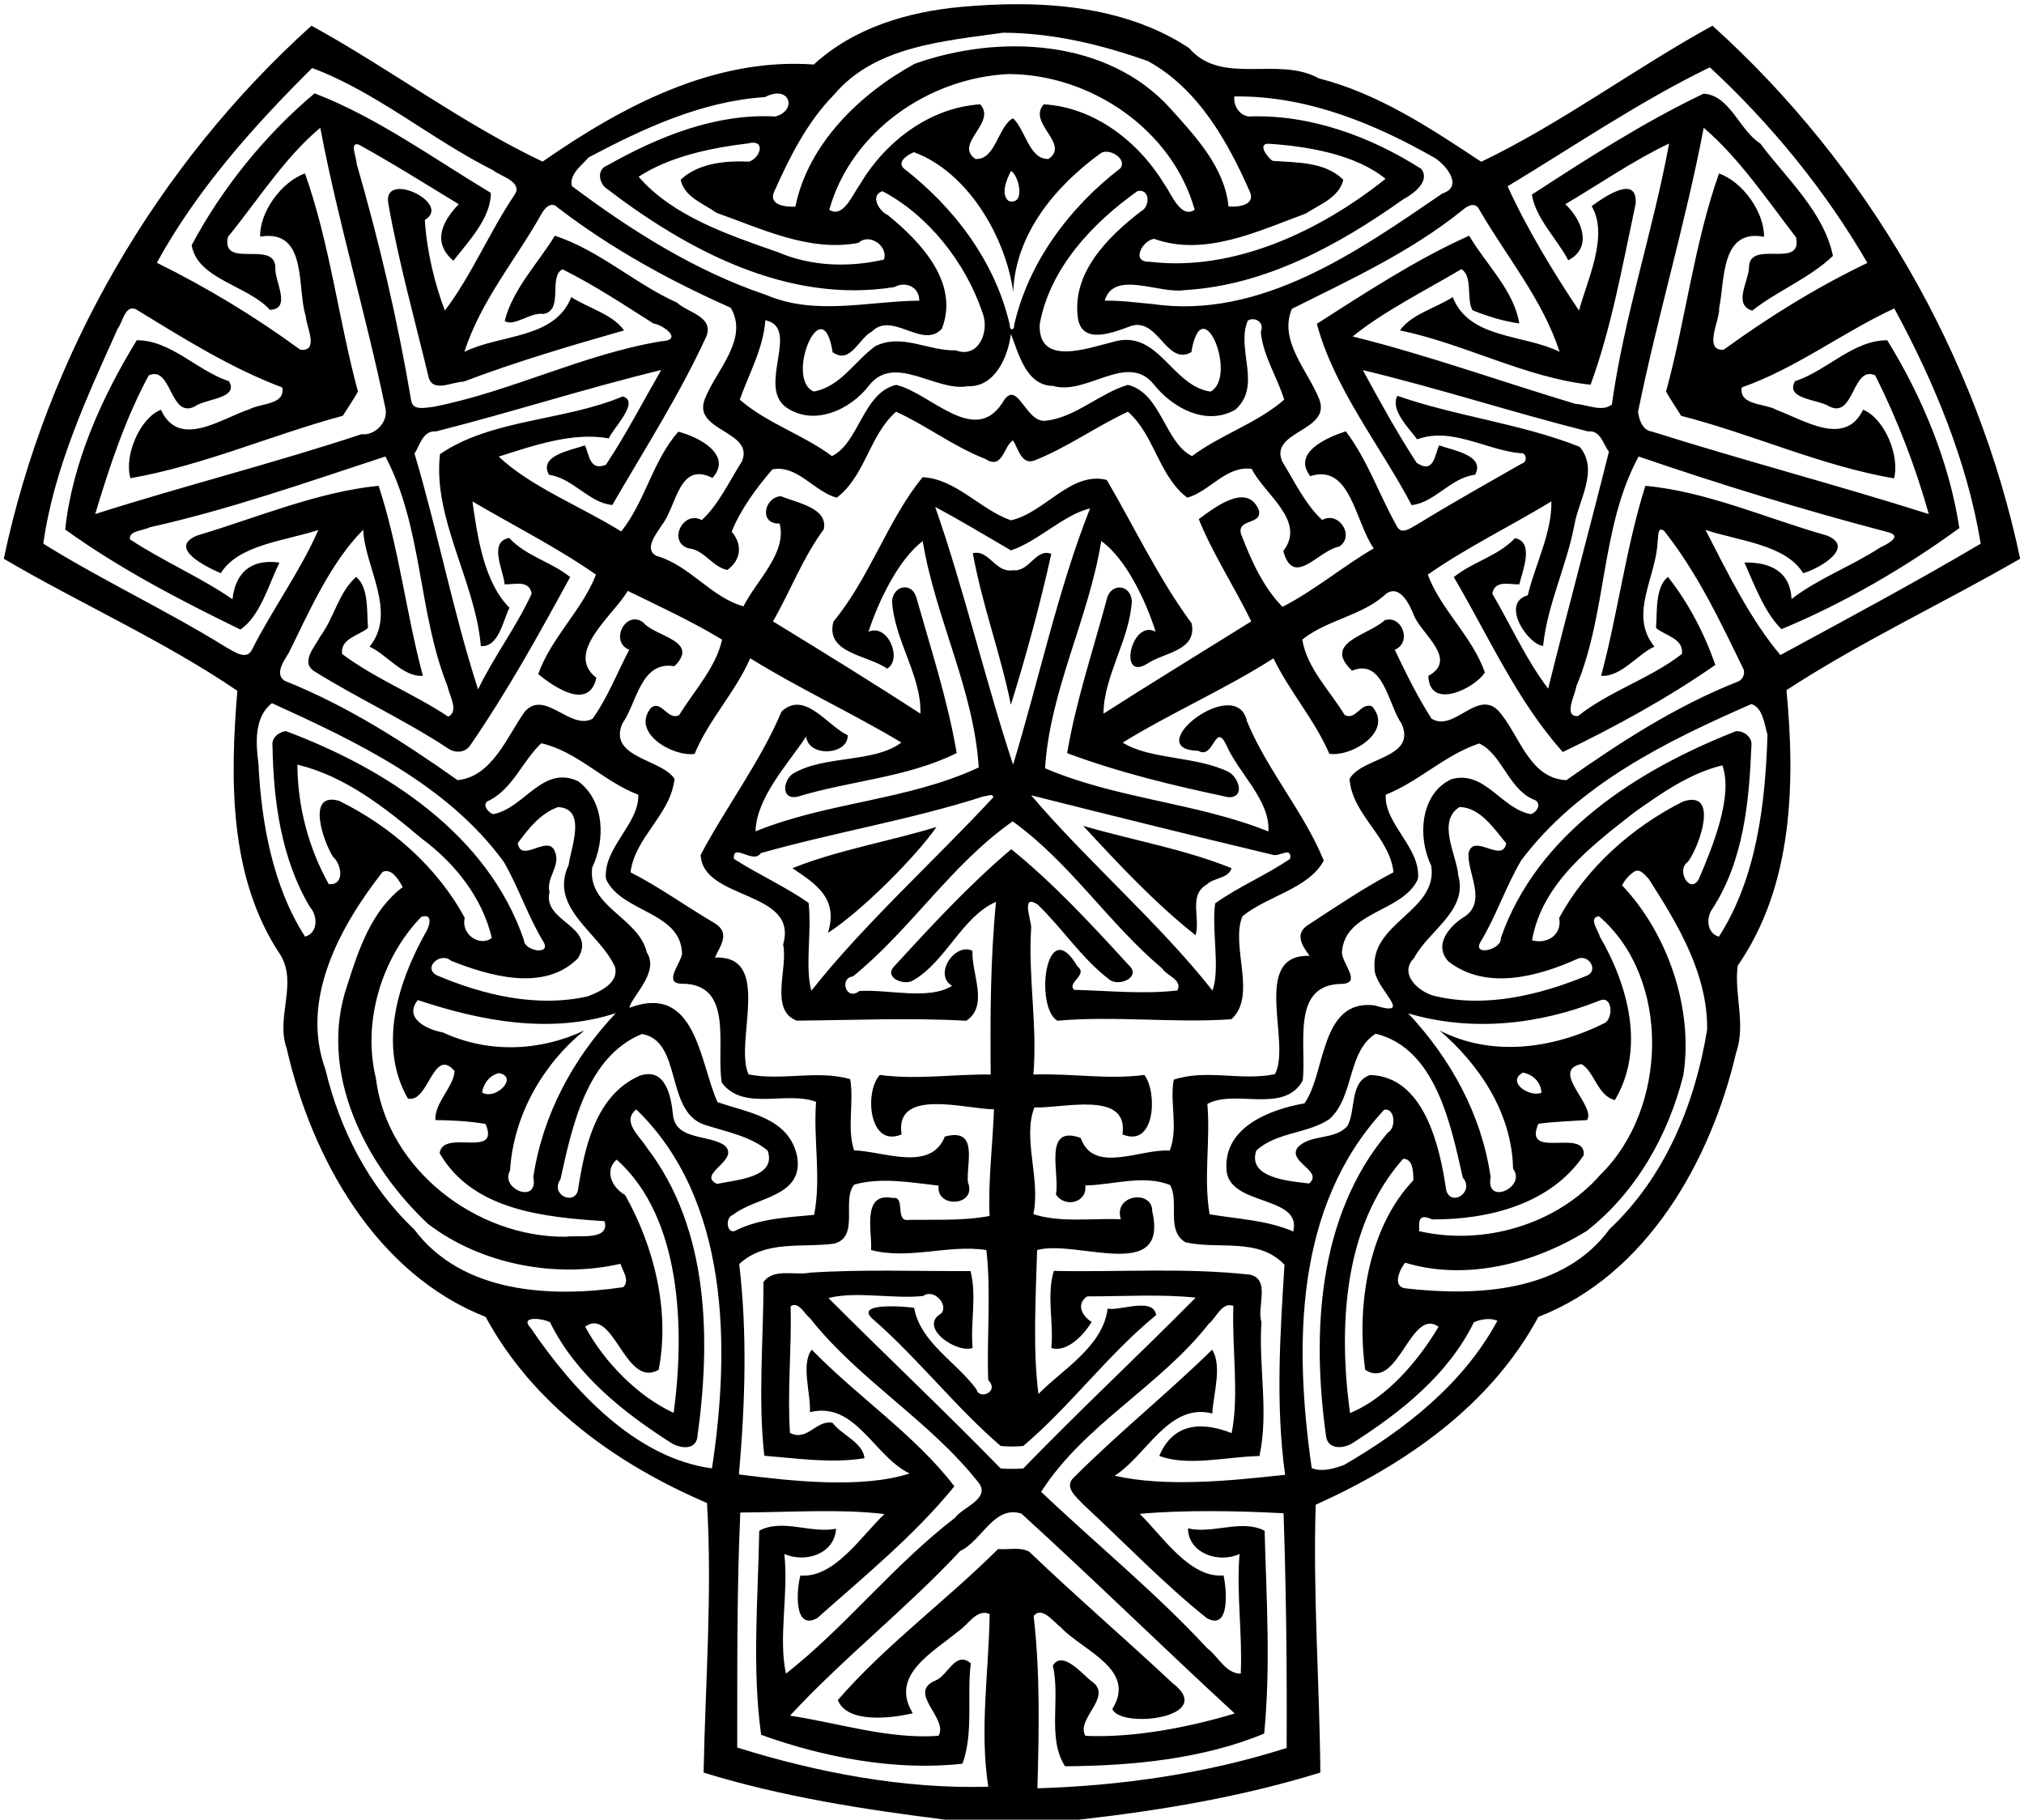
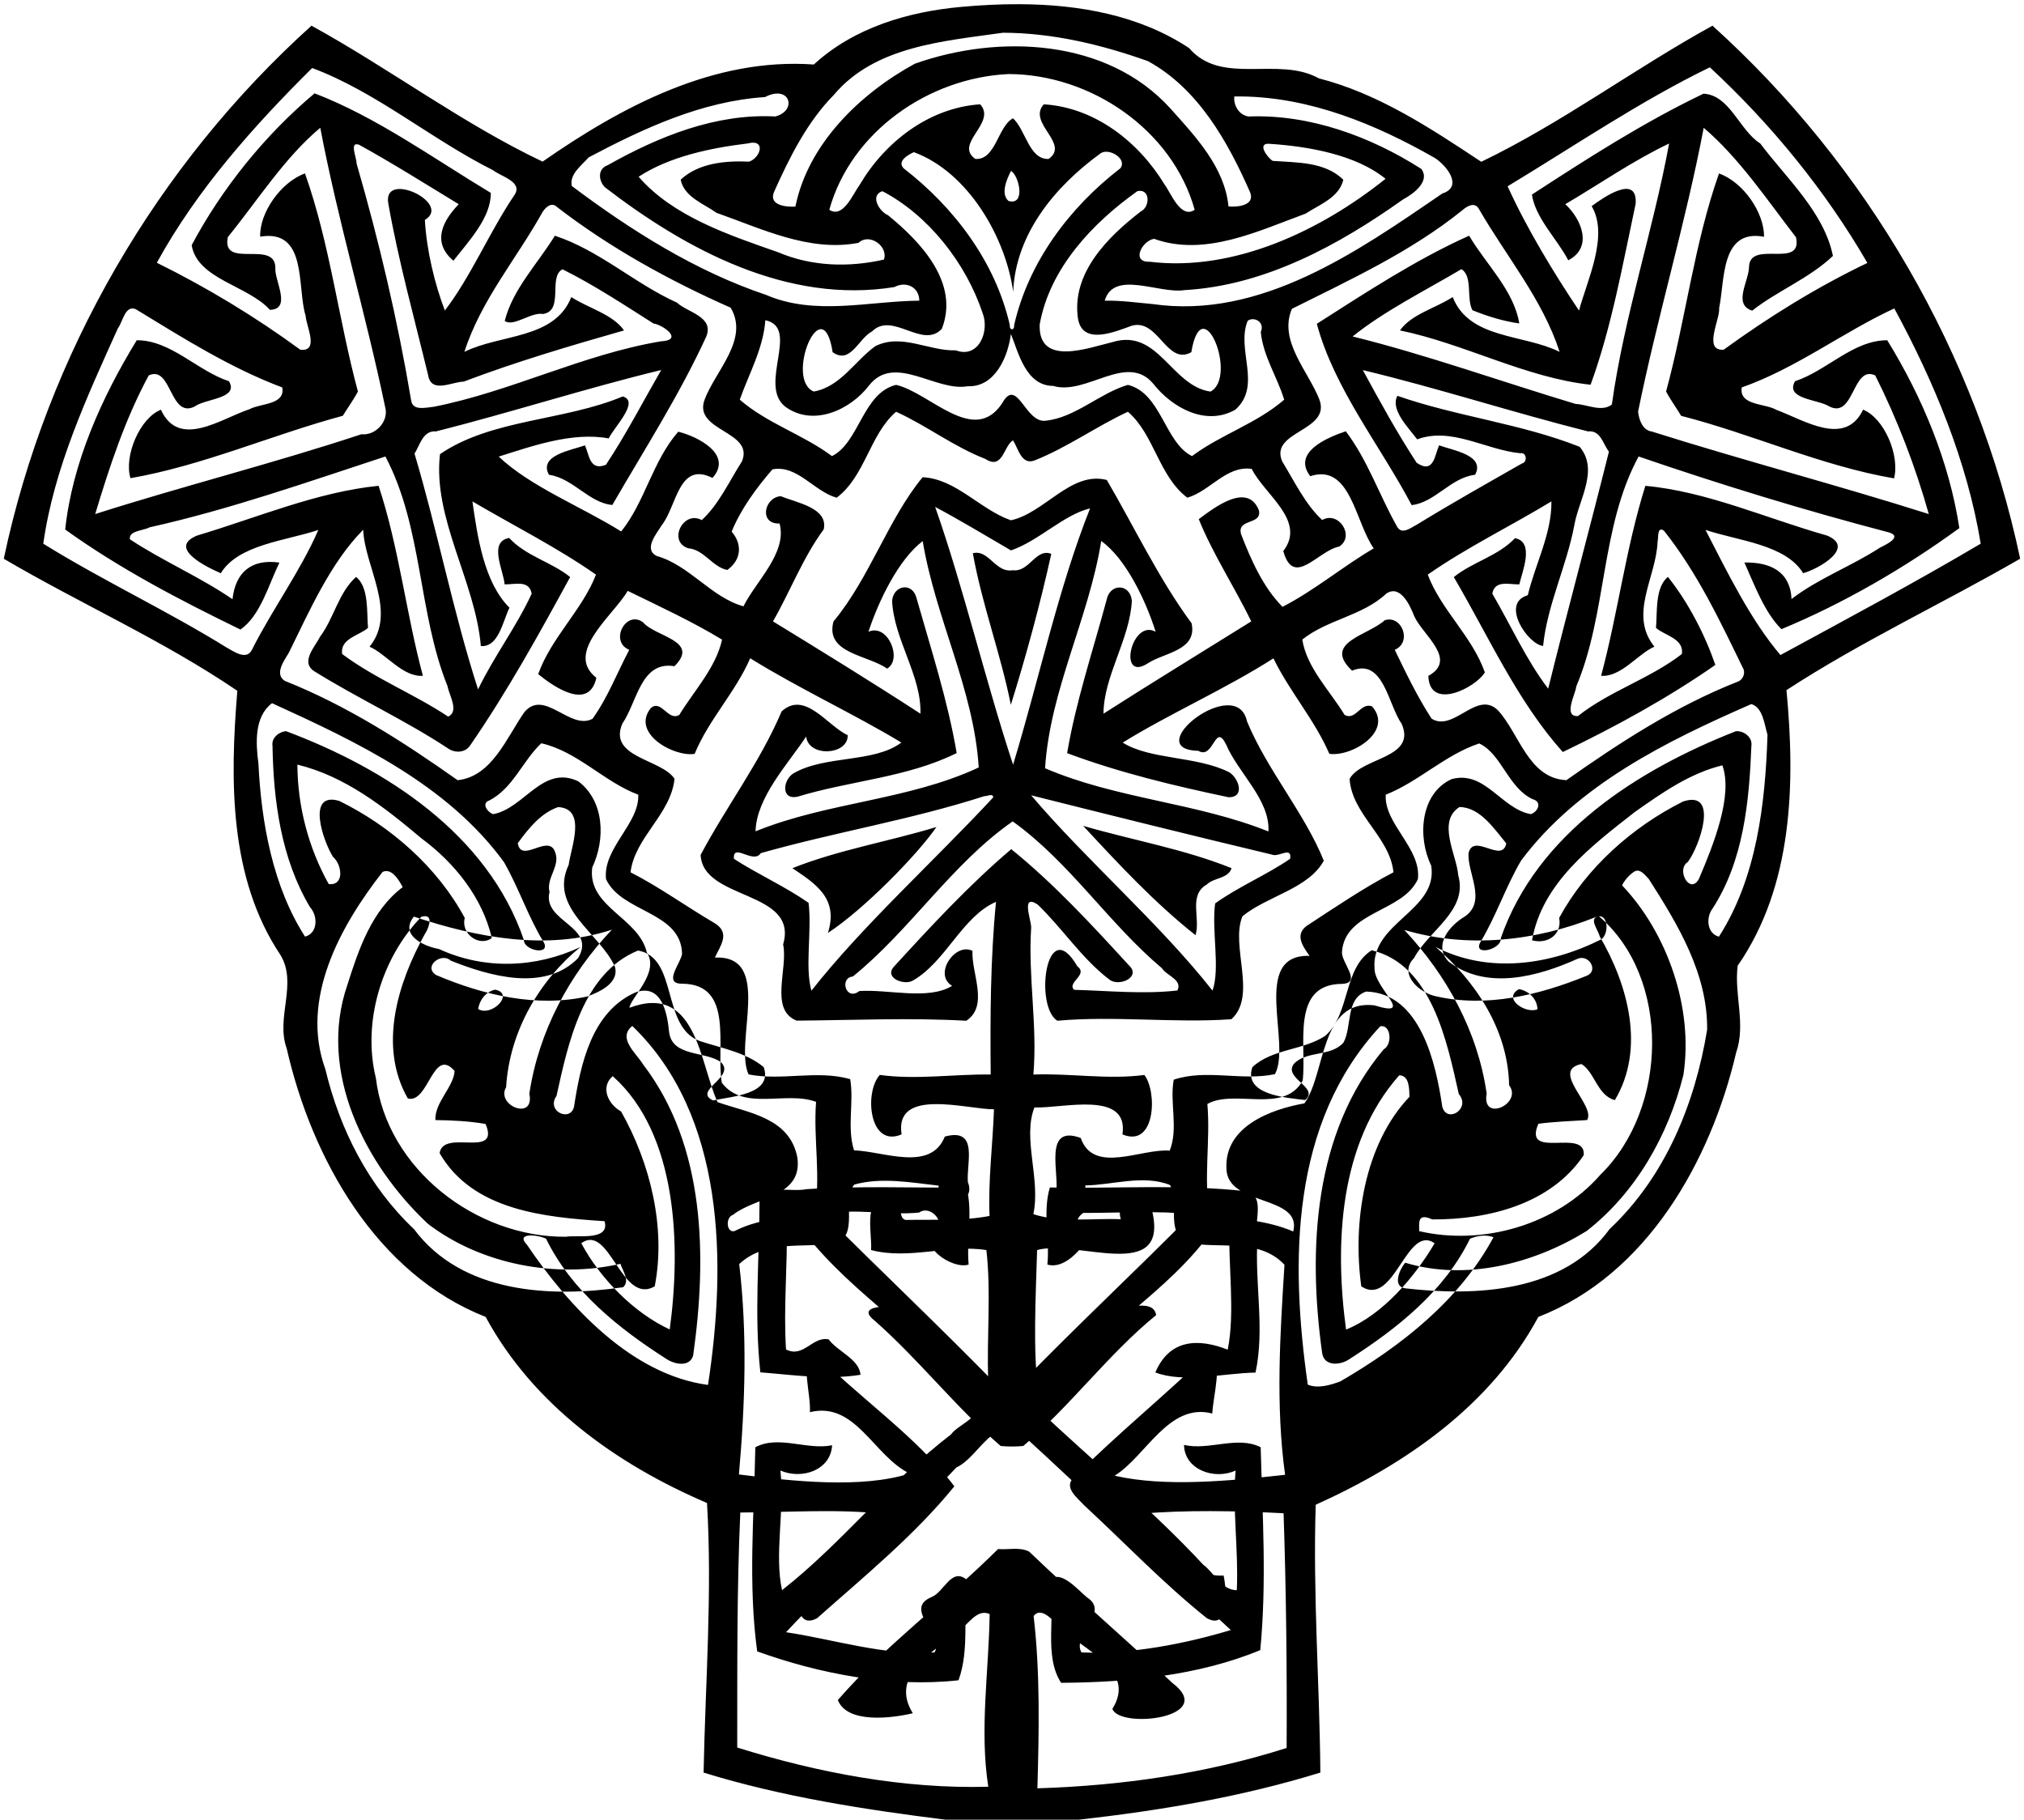
<svg xmlns="http://www.w3.org/2000/svg" width="723pt" height="650pt" version="1.1" viewBox="0 0 723 650">
-   <path transform="scale(.8)" d="m455.45 1.873c-8.84-0.048-17.646 0.417-26.24 1.201-23.8 2.15-47.976 9.314-65.826 25.727-44.675-3.163-85.549 18.636-121.11 43.361-35.75-16.962-68.588-41.712-103.19-60.688-69.187 62.338-118.15 146.84-137.4 238.01 34.262 20.138 71.237 36.486 104.29 58.961-3.275 39.65-3.799 83.475 19.201 117.88 7.875 12.888-2.177 28.001 2.836 41.801 11.188 49.2 40 100.71 88.838 119.89 21.262 39.25 58.513 65.825 98.838 83.088 2.4 40.05-0.738 80.3-1.525 120.38 35.1 10.838 71.562 16.45 107.94 21.025h59.639c36.4-4.088 72.787-10.2 107.82-21.037-0.35-39.838-3.362-79.701-2.074-119.58 40.175-18.138 78.037-44.25 99.412-83.875 48.338-18.738 76.962-69.488 88.312-118 4.45-12.788-0.988-26.024 0.699-38.824 24.688-35.612 25.75-81.4 21.775-123.04 33.462-21.8 70.037-38.851 104.35-58.676-19.238-91.15-68.25-175.65-137.38-238-34.662 19.025-67.325 43.501-103.25 60.764-22.65-15-45.886-30.439-72.549-37.264-18.175-10.112-43.302 3.513-57.914-13.512-22.172-14.672-48.977-19.445-75.496-19.59zm-7.59 12.74c22.075 0.062 44 5.287 64.725 12.688 22.4 12.262 35.6 35.848 45.562 58.461 2.5 5.95-5.537 6.814-9.6 6.414-1.738-17.488-14.664-31.151-25.852-43.639-28.262-31.338-76.661-33.4-114.21-20.088-24.488 13.362-47.689 35.826-53.326 63.801-4.062 0.263-12.038-0.538-9.562-6.488 6.9-15.412 14.762-31.25 26.75-43.412 18.362-21.838 49.089-23.949 75.514-27.736zm315.61 15.438c27.362 25.338 51.65 55.075 70.35 87.35-22.562 10.8-43.961 24.075-64.174 38.75-9.4 0.65-1.475-13.763-2.025-18.588 2.6-12.238 0.525-35.525 20.062-31.838 0.075-10.838-9.213-24.325-20.113-28.287-11.1 31.35-14.874 65.188-23.637 97.363 1.812 3.475 4.675 7.438 6.725 10.875 31.975 8.188 62.576 22.374 95.076 27.924 2.612-10.25-4.339-26.836-13.826-30.674-8.05 16.8-26.337 4.636-38.699 0.086-5.037-2.962-16.813-1.873-15.488-10.023 24.25-8.5 45.313-24.75 68.113-35.275 17.688 32.638 32.563 68.325 38.588 105.04-29.262 17.312-59.538 33.5-89.426 49.725-13.212-15.475-23.675-36.85-33.463-55.875 14.638 4.912 35.775 6.476 43.6 19.326 6.862-1.863 23.652-11.438 10.664-16.801-26.862-7.575-53.713-19.724-81.113-22.199-8.713 27.662-12.249 56.862-19.762 84.824 8.925 0.65 16.399-9.774 23.799-13.012-11.588-14.325 0.737-30.777 1.412-46.727 0.438-1.887-0.261-7.3 2.889-5 14.912 18.762 25.2 40.664 35.588 62.014 0.613 2.237-0.664 4.736-2.889 5.424-27.438 10.838-52.4 27.05-76.312 43.9-16.912-0.812-20.924-20.638-30.486-31.125-9.425-9.425-19.813 9.875-29.713 3.65-6.312-9.75-11.401-20.288-16.426-30.738 7.912-3.362 3.151-15.712-4.512-13.188-7.312 6.8-27.938 9.85-14.562 22.5 14.075-5.763 16.125 15.312 22.1 23.625 6.963 15.662-17.874 14.95-23.199 24.713 1.075 15.962 17.95 25.825 19.6 41.688-13.1 6.85-26.225 15.725-38.812 23.975-5.412 4.05-1.525 9.314 1.35 13.352-26.45-0.838-7.975 38.988-15.463 52.812-14.95 3.163-30.674-2.413-45.199 2.475-1.887 10.388 2.174 21.7-1.801 31.688-12.675-1.075-33.986 10.762-39.736-5.676-17.162-6.263-9.151 16.438-11.076 25.176 3.875 6.225 14.15 3.75 13.1-3.963 12.312-0.212 26.013-4.949 37.838-0.199 4.338 7.213-1.962 20.511 6.963 25.586 14.712 3.35 32.537-2.324 44.162 10.014-1.938 31.15-4.012 62.611 0.275 93.799-24.438 2.675-53.413 5.6-76.113 0.4 14.025-8.688 24.164-32.813 43.602-27.775 0.45-8.363 4.549-21.424-0.076-28.486-19.538 19.2-42.011 37.262-61.674 57-4.987 4.4 1.661 9.287 4.586 12.512 18.188 16.825 35.363 34.888 54.738 50.363 10.412 5.713 8.862-12.6 7.475-19.062-15.162 1.288-27.424-17.751-37.424-27.514 19.238-1.8 43.586-1.373 64.211-0.273 1.163 34.688 1.551 70.061 1.363 104.8-35.888 11.45-73.775 16.876-111.28 18.014 0.688-25.25 1.288-51.438-1.688-76.9 3.587-4.725 9.013 2.737 12.051 4.938 9.912 10.612 34.174 18.8 23.111 36.5 3.288 9.075 47.226 4.024 26.826-11.551-21.112-19.775-43.087-38.637-63.975-58.662-4.25-2.212-9.276-0.75-13.889-1.162-23.175 23.088-50.186 42.799-71.549 67.424 4.175 10.688 24.212 8.114 33.475 5.889-10.525-16.988 8.975-27.139 20.525-36.764 4.1-2.6 8.062-10.124 13.787-7.512-0.35 25.562-4.576 51.562-0.613 77.1-37.588 1.05-76.075-6.237-112.1-17.5 0.062-34.888-0.212-70.075 1.375-104.94 21.038-0.075 44.763-1.725 64.363 0.688-10.238 9.65-22.352 28.738-37.539 27.438-1.75 6.537-3.037 24.738 7.488 19.051 21.038-18.675 43.625-37.151 61.275-58.889-17.438-22.838-43.55-40.236-63.688-61.023-4.938 6.662-0.388 19.274-0.812 27.924 20.375-4.987 28.412 19.576 44.512 27.389-21.375 6.812-52.025 3.486-76.213 0.424 2.75-31.288 3.812-62.787 0.125-93.949 11.712-10.862 27.975-7.175 42.338-9.1 11.675-2.962 3.163-19.589 9.051-26.389 12.125-3.388 25.349-0.888 37.674 0.475-1.387 10.3 17.377 9.276 13.039-1.574-0.738-8.537 4.998-24.463-10.289-20.338-6.35 15.962-27.437 6.55-40.537 6.162-3.263-10.225 0.037-21.324-1.713-31.799-14.85-4.213-30.387 0.849-45.387-2.113-6.588-14.325 11.113-53.35-15.037-52.162 2.288-5.15 7.174-10.912-0.113-15.375-12.562-7.338-24.875-16.275-37.562-22.713 1.988-15.775 18.025-25.838 19.65-41.75-5.763-8.875-29.8-9.375-23.287-24.662 6.6-9.438 8.162-28.112 23.25-25.6 11.55-11.438-8.501-13.062-14.051-19.625-7.688-5.612-15.1 8.661-6.125 12.299-5.412 10.25-9.625 21.376-16.4 30.801-10 5.325-21.412-13.501-30.375-3.051-7.912 11.25-14.5 28.888-29.875 30.463-24.138-17.088-49.448-33.313-77.148-44.338-4.862-3.112-0.138-9.25 1.812-12.6 9.3-18.888 18.649-40.213 33.199-54.9 0.525 16.325 15.387 36.826 2.824 52.238 7.45 3.237 14.888 13.663 23.812 12.988-7.513-27.975-10.673-57.288-19.773-84.838-27.538 2.763-54.327 14.249-81.102 22.236-13.3 5.525 4.339 14.088 10.639 16.801 7.825-12.812 28.924-14.45 43.549-19.312-7.963 18.338-20.498 35.35-29.648 53.5-2.462 4.975-8.276 0.625-11.451-1.1-26.688-16.525-55.163-29.788-81.713-46.275 4.725-33.65 19.413-65.362 33.338-96.225 2.1-2.562 3.138-10.512 7.963-8.475 21.1 12.862 42.163 26.2 65.4 34.938 1.475 7.825-9.726 7.037-14.576 9.699-12.838 4.263-31.525 17.912-39.6 0.25-9.4 3.675-16.587 20.624-13.6 30.574 32.362-5.65 63.037-19.288 94.824-27.875 2.075-3.4 4.938-7.373 6.738-10.836-8.688-32.2-12.499-66.038-23.637-97.375-10.838 3.913-20.375 17.661-20 28.236 21.275-3.55 16.324 22.65 20.299 35.35 0.312 4.85 6.188 16.089-2.375 15.139-20.138-14.75-41.749-27.825-64.074-38.838 17.812-32.488 43.049-60.849 69.361-86.949 28.462 10.588 53.189 31.825 80.826 45.662 3.3 2.712 13.662 5.2 9.412 11.162-11.125 16.488-19.276 36.162-30.988 51.438-4.463-11.55-8.174-26.838-8.924-40.426 12.462-7.5-19.15-22.462-16.312-7.25 4.562 25.8 11.612 51.126 17.762 76.551 1.4 8.363 10.475 2.999 15.9 2.887 23.4-8.875 47.525-15.999 71.588-22.861-5.213-7.325-15.888-9.876-23.551-14.889-7.5 18.938-31.586 16.438-47.736 24.463 7.312-22.912 23.287-41.587 34.85-62.35 1.35-2.212 4.125-4.751 6.525-2.301 23.775 18.3 50.212 32.85 77.512 44.938 8.412 14.162-6.85 28.189-11.65 41.102-5.175 14.125 22.412 13.912 16.662 27.562-5.612 8.762-10.311 19.224-17.924 26.174-8.213-4.588-15.35 9.576-6.025 12.576 7.162 0.637 10.738 8.362 17.438 9.699 6.312-4.562 6.787-11.487 1.949-17.137 4.138-10.162 11.05-19.488 18.213-27.801 11.062-2.125 18.538 9.85 28.676 12.662 12.812-9.675 14.712-28.212 26.537-38.375 13.375 6.037 25.85 15.676 39.838 21.051 7.838 5.175 8.213-6.013 12.375-8.275 2.325 3.562 3.711 11.126 9.549 8.988 14.538-5.737 27.826-15.326 41.738-21.764 11.825 10.162 13.725 28.7 26.537 38.375 10.175-2.938 17.451-14.486 28.764-12.861 5.625 11.438 24.549 23.186 14.074 36.674 4.625 16.688 15.512-0.2 24.938-1.975 7.237-4.55-0.151-16.112-7.551-11.875-7.562-6.987-12.399-17.237-17.861-26.162-5.85-13.6 21.812-13.426 16.625-27.551-4.938-12.788-18.388-26.199-12.301-40.574 26.062-13.038 52.989-25.425 75.951-43.9 2.138-1.9 5.686-4.113 7.586-0.65 12.175 21.1 28.4 40.313 36 63.75-16.15-8.025-40.236-5.525-47.736-24.463-7.662 5.013-18.338 7.564-23.551 14.889 28.812 5.938 56.338 21.2 85.125 24.25 9.4-25.712 14.338-53.814 20.125-80.826 0.875-13.5-14.425-2.762-19.65 1.088 7.8 13.188-2.048 33.125-5.648 46.625-11.25-16.725-23.5-36.999-31.875-55.486 29.7-17.912 59.236-38.062 90.299-53.125zm-313.1 3.012c36.675 0.113 73.074 24.837 83.074 60.6-6.213 4.25-10.512-7.299-13.412-11.236-11.575-19.062-31.087-34.439-53.949-35.852-7.588 8.275 11.899 17.575 2.137 24.4-8.725 0.35-10.225-13.037-15.912-18.162-6.787 3.65-7.65 18.712-16.787 18.162-9.775-6.825 9.712-16.125 2.137-24.4-22.762 1.512-42.499 16.763-53.824 35.988-3.062 4.175-7.362 15.112-13.537 11.1 9.7-34.875 44.399-58.962 80.074-60.6zm-309.9 8.613c-21.962 18.412-41.274 42.225-54.887 67.787 2.525 15.238 25.075 17.949 34.937 28.887 9.675-0.25 2.336-12.612 2.424-18.225 0.613-13.675-24.299 0.513-21.199-14.287 13.325-16.35 25.237-35.387 41.262-48.787 7.95 41.962 20.314 83.012 28.977 124.75 1.762 6.125-4.162 12.8-10.625 12.1-39.175 12.975-79.552 23.088-118.85 35.625 6.338-21.025 13.388-42.475 23.9-61.9 10.238-4.737 9.326 19.351 20.451 13.926 4.825-3.638 20-3.476 15.375-11.326-14.112-4.638-26.038-18.386-41.176-18.299-15.65 25.5-28.812 54.899-31.949 84.512 24.388 17.55 51.412 31.612 78.25 44.662 8.887-6.138 12.586-20 17.398-29.9-12.725-1.8-19.7 4.613-20.938 16.363-14.55-9.988-31.038-16.987-45.813-26.762-0.662-3.875 6.013-3.8 8.75-5.338 35.888-8 70.701-20.301 105.33-31.639 16.7 31.675 14.475 69.476 27.75 102.61 0.738 4.062 5.275 11.188 0.287 13.551-15.162-10.1-32.637-16.963-47.35-27.963-1.038-6.975 7.836-8.301 11.549-11.676-0.613-7.075 0.451-18.099-5.324-22.762-7.925 7.138-9.788 18.287-16.051 26.637-2.163 4.425-8.962 11.314-2.699 15.451 19.562 12.188 40.5 21.812 59.625 34.387 3.275 2.375 8.012 2.163 10.25-1.512 16.475-23.9 30.599-49.501 44.449-74.889-8.325-6.763-19.662-9.275-27.225-17.463-9.438 1.725-2.487 14.502-2.037 20.727 4.6 0.087 11.013-2.088 12.088 4.162-6.838 14.862-16.85 27.974-23.938 42.736-11.162-34.588-18.012-70.486-28.375-105.27 2.487-3.925 3.75-10.426 9.6-9.926 33.662-8.5 66.751-19.212 100.55-27.412-8.162 14.138-15.662 28.712-24.688 42.324-7.325 2.875-7.401-4.425-9.363-8.688-5.875 2.175-20.862 4.363-16.074 13.15 10.8 1.5 17.824 12.55 28.299 13.475 14.362-24.812 29.963-49.1 41.963-75.225 3.55-8.925-8.424-10.713-13.074-15.113-18.912-8.512-34.663-23.362-54.551-29.887-7.537 12.338-18.824 23.825-22.387 38.062 3.938 2.812 11.823-4.101 17.086-3.113 9.537-1.413 2.176-16.573 8.701-19.961 14.088 7 27.362 15.799 40.625 24.199 4.312 0.613 13.812 7.463 3.188 7.988-34.925 5.875-66.588 22.337-101.25 29.199-3.388 0.3-9.551 2.062-10.139-2.9-6-35.675-14.286-70.938-24.361-105.71 0.087-2.538-3.425-10.025 1.125-8.375 14.888 8.2 30.711 18.164 44.486 26.539-6.7 7-12.45 16.65-2.375 25.25 6.737-8.65 16.851-19.226 16.701-30.301-25.575-15.362-51.038-33.849-78.676-44.449zm206.51 0.08c6.566-0.119 7.349 8.113-0.756 10.256-26.55-1.45-52.162 8.95-74.912 21.775-4.612 1.637-4.05 6.925-1.225 9.812 36.362 28 81.675 52.276 129.28 44.576 5.438-2.9 11.124 0.249 11.111 6.074-22.788 0.212-46.474 6.862-68.387-2.562-31.562-10.612-60.263-28.749-86.775-48.637-1.137-5.362 4.501-9.252 7.551-12.789 24.562-12.988 50.538-25.075 78.688-26.912 2.093-1.095 3.914-1.566 5.43-1.594zm413.68 0.068c-26.775 12.8-52.012 29.038-76.637 45.062 1.587 10.55 11.174 19.675 16.236 29.338 11.362-5.912 5.627-18.699-1.336-25.049 14.45-8.463 30.436-19.563 46.361-27.088-7.175 39.037-20.1 77.161-25.562 116.55-4.562 3.525-11.174-0.098-16.199-0.273-33.038-9.938-67.013-22.1-99.551-30.125 13.8-11.175 32.451-20.525 48.576-30.062 5.2 3.225 2.086 13.112 4.924 18.35 6.675 2.688 13.787 4.912 20.912 5.887-2.475-14.925-14.949-26.449-22.387-39.174-23.788 10.662-46.149 25.398-68.012 39.336 7.787 29.05 28.261 54.275 42.336 80.963 10.5-1.175 17.389-12.261 28.326-13.549 4.75-8.8-10.226-10.938-16.076-13.15-2 4.513-2.374 12.961-10.012 7.799-8.713-13.338-16.425-27.387-24.037-41.387 33.812 8.113 66.875 18.9 100.54 27.375 5.675-0.6 6.587 5.475 9.35 9.037-8.75 35.05-18.388 70.514-27.125 105.83-9.725-12.688-16.737-28.388-24.949-42.426 1.1-6.188 7.461-4.049 12.049-4.137 1.462-6.05 6.826-19.012-1.924-20.625-7.65 8.075-18.988 10.588-27.312 17.375 15.425 26.238 28.361 55.512 48.674 78.1 23.05-11.062 46.927-24.089 68.102-38.889-4.588-13.338-12.013-27.861-21.176-39.299-5.787 4.662-4.724 15.687-5.324 22.762 3.712 3.375 12.575 4.7 11.562 11.662-14.325 11.088-32.251 16.489-46.426 27.727-6.8 0.325-1.001-9.914-0.738-13.227 13.875-32.975 10.713-71.05 27.838-102.69 36.625 12.562 74.112 24.052 111.81 33.914 6.2 1.887-1.337 5.462-4 6.762-12.812 8.363-27.437 13.687-39.537 22.975-0.537-12.438-9.738-16.561-21.025-16.299 4.487 10.012 8.975 22.288 16.525 29.75 27.65-11.438 55.238-27.462 79.438-45.125-4.463-29.45-16.512-58.462-32.188-83.875-15.138-0.075-27.051 13.662-41.176 18.287-4.588 8.088 10.251 8.011 15.389 11.299 11.088 5.525 10.236-18.674 20.424-13.887 9.875 19.662 17.952 40.725 23.914 61.9-40.888-12.962-82.763-23.925-123.68-36.85-4.112-0.512-5.787-5.35-6.125-8.9 8.637-42.438 21.188-84.112 29.301-126.72 15.888 13.55 28.3 32.2 41.225 48.912 3.062 14.4-20.575 0.85-21 13.188-0.025 6.338-7.35 16.749 1.412 19.549 11.338-8.912 25.438-14.349 36.062-24.449-4.025-19.575-20.687-34.513-32.475-50.213-9.287-5.825-13.513-21.575-25.301-22.213zm-206.53 1.242c30.795 0.296 60.079 12.357 86.502 27.445 4.787 2.962 13.125 12.739 3.4 15.889-37.912 25.925-81.049 56.362-129.49 49.35-7.1-0.625-14.139-1.651-21.264-1.488 4.062-13.925 24.287-2.912 35.662-4.725 35.912-2.038 68.838-20.088 97.562-40.5 4.338-2.3 12.314-7.999 8.139-13.611-22.762-14.538-49.863-24.464-77.113-23.414-4.175-0.537-6.837-4.925-6.387-8.938 0.996-0.015 1.991-0.017 2.984-0.008zm-217.64 20.639c4.874 0.211 2.677 6.786-1.961 8.471-10.512-0.475-22.574 0.55-30.611 8.062 1.587 7.763 10.325 10.699 16.037 14.799 20.188 7.1 41.5 17.614 63.4 13.389 4.8-4.562 13.373 1.5 11.336 7.475-15.712 3.587-32.312 3.1-47.262-3.275-22.2-7.763-46.988-16.038-62.275-33.713 13.862-9.05 32.126-12.85 48.801-14.875 0.998-0.263 1.839-0.362 2.535-0.332zm230.16 0.494c17.4 1.113 38.814 4.851 52.014 15.639-28.65 22.937-67.512 41.65-105.38 37.025-8.387 0.312-3.313-9.452 2.037-10.227 22.575 8.137 46.461-3.462 67.674-11.262 6.075-4 15.025-7.174 16.812-15.137-8.25-8.088-20.786-7.613-31.523-8.4-2.375-1.462-7.126-7.951-1.639-7.639zm-72.961 3.555c4.003-0.171 9.227 3.918 6.586 7.371-22.762 17.525-41.024 41.887-47.449 70.037 0.225 2.487-2.163 2.487-1.926 0-6.425-28.162-24.737-52.475-47.449-70.037-3-3.175 2.036-6.025 4.611-7.188 24.475 9.037 41.05 38.387 44.338 62.324 1.1-25.825 18.614-46.923 38.826-61.648 0.682-0.553 1.539-0.82 2.463-0.859zm-42.275 8.57c3.513 1.863 6.799 15.625-1.113 13.4-3.638-3.225-0.762-9.675 1.113-13.4zm57.479 8.889c4.745-0.106 4.436 7.264 0.545 9.162-14.775 11.375-31.112 27.599-28.1 47.887 2.025 12.162 16.613 5.825 24.088 3.15 11.85-3.2 15.512 17.962 26.512 11.85 4.862-29.075 20.963 11.15 8.551 17.588-17.525-2.538-23.287-28.437-43.762-22.1-10.838 2.587-33.213 11.112-32.488-7.9 4.463-25.05 23.574-45.249 43.637-59.512 0.362-0.077 0.701-0.118 1.018-0.125zm-114.89 0.15c20.462 10.688 37.252 31.987 44.727 54.375 3.25 8.162-1.75 20.55-11.938 16.688-12.025 0.412-24.151-7.737-35.926-1.875-9.188 6.588-15.549 18.161-27.512 20.273-13.125-5.475 3.888-46.588 8.438-17.562 8 5.625 11.487-6.112 17.574-9.262 9.113-9.15 22.576 8.113 31.176-1.188 7.987-20.438-9.351-38.762-24.076-50.75-3.875-1.637-8.188-8.824-2.463-10.699zm165.5 57.16c2.497 0.069 4.904 2.326 3.451 5.701 1.075 10.875 7.363 20.076 10.463 30.238-12.362 10.7-28.338 15.587-41.176 25.199-12.212-6.062-13.726-28.162-28.613-31.812-12.612 3.7-23.486 14.625-36.711 16-9.15 1.262-12.689-19.85-19.389-7.875-12.612 19.25-32.249-4.65-47.424-8.125-14.9 3.65-16.401 25.75-28.613 31.812-12.838-9.613-28.813-14.499-41.176-25.199 4.125-11.662 10.488-22.75 11.426-35.475 15.75 3.275-3.488 29.1 8.975 38.662 12.45 9.025 29.037 1.4 37.412-9.65 11.35-14.225 29.738 3 43.9 0.463 12.262 0.55 18.087-13.2 19.35-23.338 3.3 8.025 6.576 23.138 18.863 23.188 14.838 4.45 32.901-15.1 44.738-0.938 8.375 10.662 23.486 19.087 36.648 11.537 12-10.762 0.213-26.862 5.488-39.688 0.713-0.503 1.554-0.724 2.387-0.701zm64.451 34.215c-3.312 6.15 5.013 14.288 8.838 19.438 15.338-5.688 30.675 4.749 46.062 6.199 2.837-0.562 3.275 3.987 0.725 4.574-15.65 8.925-31.375 17.75-46.725 27.188-2.837 1.425-7.063 5.062-9.176 0.75-7.888-13.975-12.974-29.4-22.762-42.312-8.287 2.763-24.05 9.402-15.875 20.039 18.05-5.862 20.012 20.475 28.35 32.25-13.238 7.662-26.5 18.823-40.725 26.086-8.625-8.637-14.089-20.998-18.514-32.461-1.938-7.125 9.351-3.889 7.988-10.576-5.125-12.875-20-1.175-26.875 3.9 6.175 15.3 15.962 30.312 23.449 45.637-21.888 13.662-44.411 27.4-65.986 41.213 0.05-16.7 11.762-33.163 12.662-50.4-0.762-7.812-9.837-7.924-11.287-0.361-6.088 22.662-13.701 45.274-17.613 68.387 23.188 8.688 47.775 14.575 72.062 19.688 7.55 0.138 4.588-8.574 0.275-11.174-14.5-7.3-35.201-5.488-47.514-13.213 19.925-12.425 46.013-24 67.301-37.625 7.225 14.875 18.4 27.45 24.963 42.625 10.012 1.462 28.874-10.038 19.049-21.188-5.15-1.925-7.187 6.5-12.225 3.838-6.612-10.875-16.875-20.988-18.912-33.65 11.225-9.025 26.887-10.526 37.574-20.576 6.263-4.15 10.576 5.401 12.451 10.201 3.825 8.412 19.512 19.288 6.262 26.588 0.5 15.725 21.076 5.349 25.238-1.576-5.7-16.175-19.663-28-25.488-43.65 17.338-12.112 36.989-21.638 55.201-32.688 0.225 14.262-7.252 28.039-10.539 41.889-12.475 3.562 0.139 22.099 6.826 22.637 1.925-18.612 10.574-35.761 13.986-54.111 1.962-11.175 11.05-24.488 2.338-34.801-26.25-10.4-54.899-13.512-81.387-22.762zm-345.88 0.273c-26.212 11.012-58.588 10.013-81.613 25.775-3.325 28.588 15.75 56.738 18.25 85.676 7.95 0.65 9.825-11.201 12.775-17.113-11.325-11.225-14.3-31.637-16.537-47.449 18.35 10.775 37.962 20.649 55.162 32.674-6.062 15.725-19.976 28.088-25.801 44.438 7.225 5.862 22.663 16.439 25.988 1.639-14.425-11.2 7.438-27.688 14-38.812 13.712 6.713 28.701 13.612 42.113 21.762-2.75 12.512-12.439 22.738-19.102 33.625-4.987 2.95-7.987-7.049-12.662-3.111-9.1 11.175 10.114 21.962 19.514 20.5 6.3-15.312 18.175-27.438 24.812-42.688 21.6 13.412 46.938 25.188 67.5 37.625-12.238 9.238-34.239 5.512-48.326 13.85-4.562 2.987-5.525 11.862 1.912 10.35 23.425-7.175 49.001-8.512 71.113-19.5-3.962-23.375-11.462-46.388-17.938-69.213-1.837-7.25-10.25-5.813-10.9 1.225 0.787 17.2 13.225 33.6 12.65 50.4-21.35-13.888-44.15-27.925-65.838-41.213 7.787-13.538 13.337-28.461 22.662-41.086 2.1-9.6-12.037-11.85-19.162-14.812-7.487 0.5-9.874 12.612-0.549 12.188 3.5 13.112-10.538 25.711-16.125 36.986-14.438-3.987-24.077-18.374-38.852-22.512-5.875-3.1 0.088-9.975 2.463-13.85 6.625-8.45 7.501-28.589 22.551-20.951 9.3-10.475-6.55-18.5-15.287-20.65-11.488 13.138-14.852 31.339-25.477 44.539-17.838-11.138-40.462-19.951-54.688-33.426 14.725-4.625 32.926-11.163 49.113-8.113 2.462-5.15 14-16.488 6.275-18.75zm133.9 36.062c-15.312 18.488-23.7 45.064-39.812 64.414-3.875 14.35 15.288 14.888 23.938 21.062 7.013-4.037 0.411-20.35-8.326-16.463 4.575-13.9 13.4-32.213 24.225-40.488 5.662 34.338 22.876 66.339 25.014 101.08-31.5 14.725-67.5 15.423-99.65 28.523 0.338-15.088 14.575-30.199 22.588-42.324 1.125 9.475 18.936 8.25 18.549-0.625-9.05-4.1-19.075-20.137-29.5-10.6-9.512 22.512-24.75 42.549-36.162 64.074 0.975 20.475 43.875 15.638 36.838 39.988 2.3 10.638-6.288 29.249 6.074 34.012 25.238-0.2 50.5-1.362 75.713 0.051 10.212-6.75 2.201-21.264 2.764-31.201-7.688-3.962-17.675 10.526-9.088 15.613-10.625 6.55-28.489 1.437-41.451 2.324-5.975 4.688-9.012-5.938-2.875-6.5 25.862-20.95 44.101-50.249 71.363-69.262 25.538 18.325 42.738 45.437 66.65 65.574 1.95 3.275 9.374 5.15 6.887 9.938-15.338 1.738-30.749 0.114-46.074-0.299-3.462-3.212 6.474-6.763 1.449-10.438-13.962-24.062-19.349 17.961-8.949 24.236 25.688-2.288 52.024 1.138 77.674-0.662 11.688-10.462-0.573-32.838 4.977-46 11.112-9.075 29.611-12.325 36.299-24.812-8.6-21.275-25.3-40.449-34.287-62.199-4.625-21.65-48.338 12.588-21.738 13.15 6.963 4.162 7.414-13.113 12.451-2.713 5.45 12.7 19.675 24.7 18.85 38.725-32.2-12.912-67.787-14.5-99.725-28.225 2.188-34.888 19.549-66.963 25.074-101.46 11.075 7.888 19.938 26.724 24.301 40.512-10.938-5.95-17.087 22.863-3.475 14.088 7.375-4.838 22.148-5.686 19.523-17.861-14.662-19.888-25.649-43.138-37.861-64-16-4.1-27.775 14.762-42.812 18.012-13.762-4.8-24.5-18.488-39.412-19.238zm5.586 13.264c11.475 6.138 22.626 12.874 33.863 19.424 12.3-4.175 23.575-15.974 35.312-18.762-14.15 35.538-22.925 76.8-34.375 114.44-11.962-36.025-22.388-79.962-34.801-115.1zm18.721 20.471c-0.601-0.026-1.23 0.04-1.895 0.217 4.1 22.925 12.412 44.836 16.975 67.674 6.537-20.9 13.101-44.836 18.051-67.398-6.912-2.725-9.764 8.312-17.201 7.312-6.967 1.246-10.124-7.55-15.93-7.805zm-314.83 67.166c37.85 17.262 78.375 36.351 103.59 70.988 6.662 11.612 10.825 24.562 17.875 36 2.75 5.787-9.089 3.375-8.977-1.213-16.15-47.338-61.662-76.587-106.25-93.287-3.237 0.338-6.549 3.025-6.012 6.562 0.412 24.7 3.888 50.499 16.775 72.074 3.5 3.825 3.575 11.576-2.25 13.113-14.325-22.238-19.538-50.764-20.812-77.326-1.2-8.938-1.938-20.837 6.062-26.912zm660.55 0.4c5.2 1.587 5.8 9.037 7.213 13.688-0.95 30.825-4.874 64.038-21.699 90.176-5.362-1.462-5.826-8.463-2.951-12.375 13.988-21.475 16.475-47.914 17.463-72.852 0.575-3.812-3.399-6.812-6.924-6.512-43.862 17.238-88.7 45.637-104.96 92.35 0.512 5.125-12.35 8.187-9.275 2.1 7.125-11.712 11.4-24.936 18.338-36.711 25.312-33.875 64.986-53.326 102.8-69.863zm-540.31 17.5c16.125 3.638 28.088 17.288 43.301 22.963 0.562 12.962-15.888 23.875-14.4 37.688 6.888 15.025 33.563 14.412 33.963 33.387-0.637 4.362-8.649 13.314-0.074 13.326 23.55 0.05 15.112 28.198 17.812 44.211 9.787 12.9 28.587 3.502 42.1 8.539-1.312 16.788 2.388 33.798-0.875 50.461-11.625 1.15-23.701 1.526-34.426 6.701-4.513 2.987-5.699-5.475-1.762-6.725 10.1-8.088 31.212-7.813 28.699-25.588-3.388-17.825-21.813-19.887-35.65-24.725-8.1-17.962-9.473-53.25-39.336-42.125 0.675-4.713 13.611-15.826 7.773-24.701-3.65-15.688-26.662-20.25-24.375-37.938 5.9-12.438 5.552-29.587-6.211-38.475-15.925-7.575-24.075 12.063-38 14.65-2.612-0.85-5.501-4.938-1.639-6.15 10.612-5.6 14.737-17.612 23.1-25.5zm418.8 0.088c9.95 4.588 12.937 19.875 23.912 24.9 4.275 1.175 2.425 5.575-0.9 6.662-13.238-2.425-20.424-19.675-35.299-15.65-14.1 6.375-15.35 26.026-9.15 38.613 3.263 20.188-26.951 25.324-25.301 45.949-0.175 8.812 18.638 22.249-0.1 16.449-24.388-2.763-21.562 30.3-31.199 43.775-15.138 2.675-35.864 10.387-34.826 29.225 0.412 16.925 33.914 11.551 29.826 27.988-11.85-5.112-24.775-5.551-37.35-7.676-2.775-16.375 0.425-32.862-1-49.262 12.15-6.825 34.225 4.662 42.562-10.438 1.875-15.8-5.589-43.125 17.648-43.188 8.938-0.425-0.374-9.449-0.111-14.199 1.25-18.375 27.187-17.702 33.912-32.602 1.587-13.725-15.176-24.624-14.363-37.674 14.688-5.775 26.426-17.788 41.738-22.875zm-527.7 9.449c21.35 5.175 38.925 19.062 55.375 32.912 14.888 11 27.212 26.45 31.438 44.5-5.5 4.138-13.926-1.749-12.076-8.949-12.238-22.725-33.087-40.962-56.037-52.25-15.025-4.463-7.062 18.325-2.787 24.975 3.888 3.312 5.375 12.875-1.912 12.162-9.037-16.112-13.938-34.812-14-53.35zm636.27 0.312c4.85 13.4-3.899 35.363-10.486 50.738-3.95 7.25-10.387-4.126-4.912-7.613 5.075-6.7 14.249-32.35-2.139-26.975-22.638 11.338-43.15 29.538-55.338 51.988 1.413 7.175-4.961 11.925-12.111 10 4.463-25.575 26.638-42.238 45.963-57.338 12.1-8.512 24.398-17.201 39.023-20.801zm-326.54 13.295c0.571 0.021 0.973 0.272 0.959 1.031-26.038 28.088-58.188 57.1-81.176 86.312-2.987-10.662 0.276-26.588-1.262-39.238-10.588-7.375-22.489-12.649-33.326-19.637-0.637-7.5 8.65 2.6 12-2.562 33.175-9.375 66.864-14.838 99.701-25.4 0.734 0.062 2.152-0.54 3.103-0.506zm17.908 0.094c35.775 9 71.612 17.899 107.57 26.486 2.888 1.325 8.988-3.95 8.062 1.875-10.738 7.338-22.924 12.35-33.486 19.912-1.65 12.038 2.337 29.101-1.176 38.926-23.525-29.912-56.537-58.387-80.975-87.199zm191.26 5.236c9.225 0.087 15.562 9.837 20.875 16.225-1.775 9.213-14.7-4.987-16.85 4.426-0.575 8.787 8.226 21.325-1.549 28.162-6.75 4-14.351 12.687-7.389 20.162 16.9 13.112 40.126 6.714 57.826-1.299 5.15-1.9 9.412 5.787 3.574 7.787-20.938 8.512-44.4 14.212-66.9 9.062-7.225-1.35-17.112-9.863-9.875-17.088 6.463-12.312 24.163-21.112 19.738-36.912-0.675-9.037-9.676-24.025 0.549-30.525zm-402.49 0.025c12.938 0.675 5.725 18.037 4.713 25.824-9.1 19.35 14.037 30.339 20.725 45.639 1.762 7.162-6.938 11.036-12.213 13.049-22.775 5.125-46.587-0.55-67.637-9.5-6.013-3.65 2.138-10.4 6.5-6.438 17.162 6.838 41.85 14.114 56.812-1.111 8.65-14.312-16.089-16.162-12.727-29.537-1.65-6.487 5.251-11.763 2.326-18.238-3.075-7.625-14.989 5.625-16.514-3.562 4.688-6.412 10.276-13.5 18.014-16.125zm234.45 8.375c15.825 17.075 31.913 34.387 50.176 48.824 2.325-7.55-3.325-17.862 5.037-22.637 3.15-3.138 9.601-2.55 11.051-7.287-21.3-8.575-44.239-12.488-66.264-18.9zm-65.512 0.512c-21.325 6.5-43.614 10.164-64.326 18.389 10.138 6.85 20.788 13.361 15.863 28.924 15.725-10.238 39.85-34.775 48.463-47.312zm33.4 9.9c-18.775 15.938-35.762 34.289-52.375 52.451-4.55 5.05 4.587 8.536 8.475 6.211 14.75-8.463 22-28.624 37.088-35.137-2.487 25.588-2.613 51.288-2.363 77.088-16.512-0.188-33.088 2.424-49.525 0.199-7.088 7.812-4.724 32.775 9.738 26.537-3.35-21.175 29.3-11.112 41.25-11.199-0.562 15.9-2.65 31.775-1.975 47.625-12.1 2.337-24.888 1.5-37.275 1.787-4.475-0.438-0.525-10.825-5.838-9.787-14.238-2.888-9.212 15.237-9.787 23.225 17.062 4.475 34.6-2.638 51.475 0 2.2 18.762 0.1 38.85 0.838 58.088 5.175 5.275-4.075 8.901-5.213 4.176-9.05-12.388-25.062-20.902-27.887-36.477-4.287-0.6-28.177-2.637-17.727 5.65 19.862 17.45 36.289 38.75 56.389 56.062 3.337 0.3 6.724 0.3 10.074 0 21.188-18 37.9-40.938 59.338-58.463-1.312-8.2-16.075-1.761-21.662-2.861-2.087 16.988-20.539 27.438-30.889 38.088-2.562-19.412-1.2-43.451-0.6-64.264 17.538-4.9 58.85 15.026 51.412-17.262 0.15-9.863-17.5-7.588-14.037 3.5-12.625-0.525-27.086 1.674-39.049-2.264 3.312-15.738-4.938-33.886 0.475-47.648 12.5 0.525 42.261-7.825 39.299 12.037 14.825 6.213 15.627-19.05 9.789-26.537-16.45 2.163-33.013-0.825-49.551-0.188 1.875-22.075-2.438-43.625-0.988-65.65 0-3.5-4.724-15.313 2.926-10.238 11.088 10.688 19.725 24.138 31.975 33.463 4.275 3.425 14.525-1.113 8.662-6.426-16.512-18.05-33.448-36.4-52.461-51.787zm279.45 9.6c2.069-0.141 3.855 2.347 5.236 3.738 12.975 20.3 26.35 42.362 26.037 67.312-5.438 33.1-18.676 65.587-43.514 88.949-20.725 28.4-59.611 30.138-91.299 26.488-5.963-0.838-2.35-8.801 0.025-11.426 27.062 8.213 57.337 0.451 80.949-14.137 22.075-17.2 36.5-42.824 43.225-69.637 4.65-30.088-7.299-63.652-27.361-84.727 1.188-2.413 3.025-4.463 5.225-6 0.506-0.359 0.999-0.53 1.477-0.562zm-558.68 0.184c3.379-0.162 6.064 4.423 7.486 7.18-13.812 10.388-19.662 27.788-24.688 43.65-13.375 38.7 7.888 80.325 35.938 106.65 23.85 18.288 57.501 24.462 85.988 17.875 1.038 3.225 4.336 7.536 1.211 10.461-32.338 4.713-71.9 2.838-93.375-25.912-20.312-19.212-33.15-44.5-39.6-71.463-11.388-31.338 6.676-63.912 25.551-88.062 0.509-0.236 1.006-0.356 1.488-0.379zm17.629 20.141c3.383 0.156 1.434 5.53-0.305 8.09-12.088 21.875-20.813 50.1-7.525 73.312 9.3 2.375 11.2-23.438 20.875-12.275-0.375 7.088-8.925 13.975-8.588 21.912 7.5 0.1 15.013 0.451 22.426 1.738 6.638 15.8-18.888 1.95-20.525 13.037 14.8 25.688 47.025 28.612 73.65 30.375 2.55 8.95-12.214 6.062-17.264 6.949-40.088 0.362-79.987-30.3-84.85-70.875-6.15-25.038 2.625-53.799 20.312-71.986 0.717-0.214 1.31-0.3 1.793-0.277zm524.02 0.027c32.1 27.425 31 85.812 0.6 115.47-19.6 22.388-52.399 31.737-80.887 25.137 0.163-3.062-1.237-8.499 5.838-5.236 25.1 0.138 52.925-6.789 67.65-28.664 1.075-12.512-27.426 2.476-20.238-14.049 7.188-0.963 14.475-1.163 21.725-1.65 4.125-6.35-16.687-22.063-2.512-25.025 5.95 3.587 7.074 14.038 14.924 16.125 13.688-22.912 5.901-51.4-6.736-73.062-0.65-2.85-5.276-8.349-0.363-9.049zm1.758 37.26c4.261-0.277 4.351 8.026 1.043 10.303-23.038 11.588-50.5 15.486-73.963 3.424 17.362 14.962 32.288 36.438 32.812 61.738 6.2 8.262-12.425 16.724-10.025 3.762-3.95-27.738-17.8-52.838-36.787-73.125 28.1 8.375 58.563 5.075 85.463-5.725 0.531-0.229 1.016-0.348 1.457-0.377zm-529.16 0.164c27.938 9.312 59.263 15.375 88.4 5.85-19.15 20.25-32.663 45.5-36.838 73.213 2.538 12.362-15.088 5.3-10.375-2.875 1.512-25.125 14.988-47.774 33.176-62.611-19.938 9.387-42.824 10.262-63.199 0.875-6.713-1.163-17.752-6.226-11.164-14.451zm427.69 15.025c26.825 6.463 33.601 40.762 38.889 64.188 5.562 6.6-5.326 13.338-7.389 5.625-2.788-19.138-9.7-50.688-33.975-51.375-9.275 3.138-6.212 15.55-10.1 22.75-5.662 6.5-16.438 3.487-22.176 9.537-4.9 6.513 11.626 10.513 5.051 16.15-8.6-1.038-27.75-2.35-23.588-14.688 8.887-8.25 22.538-7.412 32.488-13.938 11.388-9.912 7.924-30.112 20.799-38.25zm-327.61 0.125c18.1 3.125 10.262 34.237 27.688 40.449 9.613 3.138 20.562 5.052 28.438 11.602 4.225 12.188-14.188 13.024-22.588 14.887-9.387-4.325 10.5-10.576 3.438-17.113-6.862-5.013-21.675-2.211-23.088-13.424-0.787-8.075-3.149-21.863-14.949-17.738-19.662 8.662-24.588 32.062-27.525 51.162-1.712 6.888-12.538 1.902-7.812-4.898 5.225-23.588 11.688-54.826 36.4-64.926zm393.4 17.238c4.388 0.762 8.099 4.387 8.236 8.975-5.237 2.263-15.874-4.85-8.236-8.975zm-457.25 0.236c8.975 1.663-1.463 12.326-7.525 8.639 0.613-4.075 3.4-7.701 7.525-8.639zm61.299 16.201c41.525 40.025 42.1 106.07 33.812 160.29-34.125-4.588-62.112-34.888-80.887-62.65-5.3-5.525 5.075-4.451 8.588-2.613 11.425 23.35 32.499 40.114 53.986 53.826 3.712 2.35 10.314 3.537 11.701-1.863 6.125-43.7 5.612-93.275-22.438-129.9-3.013-4.963-11.526-11.636-4.764-17.086zm334.83 0.078c3.996 0.241 4.453 8.25 0.691 10.359-31.35 37.262-33.913 89.511-27.488 135.59 0.875 6.037 7.964 5.55 12.014 2.838 21.475-13.738 42.574-30.463 53.986-53.838 3.212-1.4 7.151-1.988 10.514-0.688-15.225 28.188-41.138 48.525-68.4 64.375-4.463 1.65-9.987 3.337-14.537 1.438-7.85-54.875-7.75-116.89 32.375-160.01 0.298-0.057 0.579-0.075 0.846-0.059zm7.617 21.971c4.7-0.05 4.462 6.6 4.574 9.588-20.275 21.25-25.449 56.35-21.512 84.65 14.812 9.562 20.175-28.112 32.75-19.25-8.925 15.112-23.201 31.937-39.551 38.537-5.162-38.188-3.137-83.2 23.738-113.53zm-351.18 0.363c29.062 25.9 30.462 76 25.449 113.1-15.888-7.338-31.05-22.662-39.5-38.512 12.762-9.162 17.826 27.873 32.801 19.273 5.1-26.162-1.949-54.961-15.012-78.086-5.725-3.125-9.451-10.85-3.738-15.775zm238.99 49.566c-14.605 0.061-29.224 0.445-43.799 0.133-3.325 11.075 0.037 23.075-1.113 34.412 7.375 2.263 14.939-6.5 18.014-11.625-4.213-2.575-7.151-7.962-1.988-11.412 16 0.025 33.175-1.075 48.438 0.562-25.4 25.675-51.899 50.351-76.986 76.264-3.362 0.263-6.752 0.263-10.102 0-25.125-25.762-51.412-50.562-76.875-76.062 12.212-3.212 28.775 0.487 42.25-0.938 4.875-3.487 11.501 3.95 8.076 7.812-10.362 5.95 6.599 17.9 14.012 15.412-1-11.338 1.925-23.2-0.912-34.35-23.812 0.138-47.688-0.838-71.463 0.688-6.812 1.425-16.536-2.163-20.986 4.225 0 25.8-2.489 51.962 0.361 77.562 14.65 1.15 30.026 3.488 44.738 1.088-0.637-7.037-10.212-10.351-14.25-15.801-7.287-1.488-11.138 8.462-19.025 4.512-1.225-18.862 0.776-37.712 0.301-56.562 3.5-2.4 6.162 3.438 8.562 5.25 21.975 27.8 53.387 45.675 75.287 73.438 5.737 7.213-7.339 11.175-10.451 15.775-27.188 20.788-48.987 48.825-75.475 69.562-3.525-15.812 1.226-35.725-0.736-53.412 9.6 4.162 22.461-0.112 23.086-11.287-11.2 2.288-23.975-4.662-34.287 0.9-0.55 30.3-3.275 61.237 0.838 91.137 28.125 10.15 60.238 16.213 89.9 12.9 5.062-13.912 1.888-30.089 3.713-44.826-6.862-5.875-10.213 5.551-15.775 7.676-12.925 5.425 6 16.925 1.35 24.688-22.138 1.663-44.988-5.826-66.301-8.988 23-24.988 52.125-47.924 76.025-73.549 9.738-4.575 15.088-20.601 27.312-16.676 32.138 29.25 63.238 59.8 95.25 89.25-20.025 6.037-44.736 10.951-66.674 9.988-4.55-7.737 13.086-17.8 2.424-24.6-3.5-2.788-12.824-13.912-16.986-6.75 3.5 14.612-2.614 32.436 5.461 44.924 29.812-0.188 61.426-3.187 88.926-14.6 2.925-30.088 1-60.399 0.188-90.574-10.275-5.312-23.05 1.562-34.225-1.051 0.15 10.962 13.438 15.825 23.025 11.438-1.438 17.775 1.349 35.588 0.549 53.426-6.8 0.013-10.125-7.825-15-11.375-23.112-24.938-49.674-46.562-74.137-69.812 19.2-30.025 52.911-47.025 74.861-75.025 3.425-2.788 5.927-9.95 10.977-7.963-0.7 18.75 2.662 39.912-0.775 56.787-12.712-5.025-25.85-5.038-32.312 10.162 12.738 4.875 30.362 0.325 44.725 0.062 4.25-19.5-0.45-40.05 0.9-59.938-2.225-6.487 4.274-19.011-5.201-21.049-14.519-1.606-29.108-1.869-43.713-1.809z" />
+   <path transform="scale(.8)" d="m455.45 1.873c-8.84-0.048-17.646 0.417-26.24 1.201-23.8 2.15-47.976 9.314-65.826 25.727-44.675-3.163-85.549 18.636-121.11 43.361-35.75-16.962-68.588-41.712-103.19-60.688-69.187 62.338-118.15 146.84-137.4 238.01 34.262 20.138 71.237 36.486 104.29 58.961-3.275 39.65-3.799 83.475 19.201 117.88 7.875 12.888-2.177 28.001 2.836 41.801 11.188 49.2 40 100.71 88.838 119.89 21.262 39.25 58.513 65.825 98.838 83.088 2.4 40.05-0.738 80.3-1.525 120.38 35.1 10.838 71.562 16.45 107.94 21.025h59.639c36.4-4.088 72.787-10.2 107.82-21.037-0.35-39.838-3.362-79.701-2.074-119.58 40.175-18.138 78.037-44.25 99.412-83.875 48.338-18.738 76.962-69.488 88.312-118 4.45-12.788-0.988-26.024 0.699-38.824 24.688-35.612 25.75-81.4 21.775-123.04 33.462-21.8 70.037-38.851 104.35-58.676-19.238-91.15-68.25-175.65-137.38-238-34.662 19.025-67.325 43.501-103.25 60.764-22.65-15-45.886-30.439-72.549-37.264-18.175-10.112-43.302 3.513-57.914-13.512-22.172-14.672-48.977-19.445-75.496-19.59zm-7.59 12.74c22.075 0.062 44 5.287 64.725 12.688 22.4 12.262 35.6 35.848 45.562 58.461 2.5 5.95-5.537 6.814-9.6 6.414-1.738-17.488-14.664-31.151-25.852-43.639-28.262-31.338-76.661-33.4-114.21-20.088-24.488 13.362-47.689 35.826-53.326 63.801-4.062 0.263-12.038-0.538-9.562-6.488 6.9-15.412 14.762-31.25 26.75-43.412 18.362-21.838 49.089-23.949 75.514-27.736zm315.61 15.438c27.362 25.338 51.65 55.075 70.35 87.35-22.562 10.8-43.961 24.075-64.174 38.75-9.4 0.65-1.475-13.763-2.025-18.588 2.6-12.238 0.525-35.525 20.062-31.838 0.075-10.838-9.213-24.325-20.113-28.287-11.1 31.35-14.874 65.188-23.637 97.363 1.812 3.475 4.675 7.438 6.725 10.875 31.975 8.188 62.576 22.374 95.076 27.924 2.612-10.25-4.339-26.836-13.826-30.674-8.05 16.8-26.337 4.636-38.699 0.086-5.037-2.962-16.813-1.873-15.488-10.023 24.25-8.5 45.313-24.75 68.113-35.275 17.688 32.638 32.563 68.325 38.588 105.04-29.262 17.312-59.538 33.5-89.426 49.725-13.212-15.475-23.675-36.85-33.463-55.875 14.638 4.912 35.775 6.476 43.6 19.326 6.862-1.863 23.652-11.438 10.664-16.801-26.862-7.575-53.713-19.724-81.113-22.199-8.713 27.662-12.249 56.862-19.762 84.824 8.925 0.65 16.399-9.774 23.799-13.012-11.588-14.325 0.737-30.777 1.412-46.727 0.438-1.887-0.261-7.3 2.889-5 14.912 18.762 25.2 40.664 35.588 62.014 0.613 2.237-0.664 4.736-2.889 5.424-27.438 10.838-52.4 27.05-76.312 43.9-16.912-0.812-20.924-20.638-30.486-31.125-9.425-9.425-19.813 9.875-29.713 3.65-6.312-9.75-11.401-20.288-16.426-30.738 7.912-3.362 3.151-15.712-4.512-13.188-7.312 6.8-27.938 9.85-14.562 22.5 14.075-5.763 16.125 15.312 22.1 23.625 6.963 15.662-17.874 14.95-23.199 24.713 1.075 15.962 17.95 25.825 19.6 41.688-13.1 6.85-26.225 15.725-38.812 23.975-5.412 4.05-1.525 9.314 1.35 13.352-26.45-0.838-7.975 38.988-15.463 52.812-14.95 3.163-30.674-2.413-45.199 2.475-1.887 10.388 2.174 21.7-1.801 31.688-12.675-1.075-33.986 10.762-39.736-5.676-17.162-6.263-9.151 16.438-11.076 25.176 3.875 6.225 14.15 3.75 13.1-3.963 12.312-0.212 26.013-4.949 37.838-0.199 4.338 7.213-1.962 20.511 6.963 25.586 14.712 3.35 32.537-2.324 44.162 10.014-1.938 31.15-4.012 62.611 0.275 93.799-24.438 2.675-53.413 5.6-76.113 0.4 14.025-8.688 24.164-32.813 43.602-27.775 0.45-8.363 4.549-21.424-0.076-28.486-19.538 19.2-42.011 37.262-61.674 57-4.987 4.4 1.661 9.287 4.586 12.512 18.188 16.825 35.363 34.888 54.738 50.363 10.412 5.713 8.862-12.6 7.475-19.062-15.162 1.288-27.424-17.751-37.424-27.514 19.238-1.8 43.586-1.373 64.211-0.273 1.163 34.688 1.551 70.061 1.363 104.8-35.888 11.45-73.775 16.876-111.28 18.014 0.688-25.25 1.288-51.438-1.688-76.9 3.587-4.725 9.013 2.737 12.051 4.938 9.912 10.612 34.174 18.8 23.111 36.5 3.288 9.075 47.226 4.024 26.826-11.551-21.112-19.775-43.087-38.637-63.975-58.662-4.25-2.212-9.276-0.75-13.889-1.162-23.175 23.088-50.186 42.799-71.549 67.424 4.175 10.688 24.212 8.114 33.475 5.889-10.525-16.988 8.975-27.139 20.525-36.764 4.1-2.6 8.062-10.124 13.787-7.512-0.35 25.562-4.576 51.562-0.613 77.1-37.588 1.05-76.075-6.237-112.1-17.5 0.062-34.888-0.212-70.075 1.375-104.94 21.038-0.075 44.763-1.725 64.363 0.688-10.238 9.65-22.352 28.738-37.539 27.438-1.75 6.537-3.037 24.738 7.488 19.051 21.038-18.675 43.625-37.151 61.275-58.889-17.438-22.838-43.55-40.236-63.688-61.023-4.938 6.662-0.388 19.274-0.812 27.924 20.375-4.987 28.412 19.576 44.512 27.389-21.375 6.812-52.025 3.486-76.213 0.424 2.75-31.288 3.812-62.787 0.125-93.949 11.712-10.862 27.975-7.175 42.338-9.1 11.675-2.962 3.163-19.589 9.051-26.389 12.125-3.388 25.349-0.888 37.674 0.475-1.387 10.3 17.377 9.276 13.039-1.574-0.738-8.537 4.998-24.463-10.289-20.338-6.35 15.962-27.437 6.55-40.537 6.162-3.263-10.225 0.037-21.324-1.713-31.799-14.85-4.213-30.387 0.849-45.387-2.113-6.588-14.325 11.113-53.35-15.037-52.162 2.288-5.15 7.174-10.912-0.113-15.375-12.562-7.338-24.875-16.275-37.562-22.713 1.988-15.775 18.025-25.838 19.65-41.75-5.763-8.875-29.8-9.375-23.287-24.662 6.6-9.438 8.162-28.112 23.25-25.6 11.55-11.438-8.501-13.062-14.051-19.625-7.688-5.612-15.1 8.661-6.125 12.299-5.412 10.25-9.625 21.376-16.4 30.801-10 5.325-21.412-13.501-30.375-3.051-7.912 11.25-14.5 28.888-29.875 30.463-24.138-17.088-49.448-33.313-77.148-44.338-4.862-3.112-0.138-9.25 1.812-12.6 9.3-18.888 18.649-40.213 33.199-54.9 0.525 16.325 15.387 36.826 2.824 52.238 7.45 3.237 14.888 13.663 23.812 12.988-7.513-27.975-10.673-57.288-19.773-84.838-27.538 2.763-54.327 14.249-81.102 22.236-13.3 5.525 4.339 14.088 10.639 16.801 7.825-12.812 28.924-14.45 43.549-19.312-7.963 18.338-20.498 35.35-29.648 53.5-2.462 4.975-8.276 0.625-11.451-1.1-26.688-16.525-55.163-29.788-81.713-46.275 4.725-33.65 19.413-65.362 33.338-96.225 2.1-2.562 3.138-10.512 7.963-8.475 21.1 12.862 42.163 26.2 65.4 34.938 1.475 7.825-9.726 7.037-14.576 9.699-12.838 4.263-31.525 17.912-39.6 0.25-9.4 3.675-16.587 20.624-13.6 30.574 32.362-5.65 63.037-19.288 94.824-27.875 2.075-3.4 4.938-7.373 6.738-10.836-8.688-32.2-12.499-66.038-23.637-97.375-10.838 3.913-20.375 17.661-20 28.236 21.275-3.55 16.324 22.65 20.299 35.35 0.312 4.85 6.188 16.089-2.375 15.139-20.138-14.75-41.749-27.825-64.074-38.838 17.812-32.488 43.049-60.849 69.361-86.949 28.462 10.588 53.189 31.825 80.826 45.662 3.3 2.712 13.662 5.2 9.412 11.162-11.125 16.488-19.276 36.162-30.988 51.438-4.463-11.55-8.174-26.838-8.924-40.426 12.462-7.5-19.15-22.462-16.312-7.25 4.562 25.8 11.612 51.126 17.762 76.551 1.4 8.363 10.475 2.999 15.9 2.887 23.4-8.875 47.525-15.999 71.588-22.861-5.213-7.325-15.888-9.876-23.551-14.889-7.5 18.938-31.586 16.438-47.736 24.463 7.312-22.912 23.287-41.587 34.85-62.35 1.35-2.212 4.125-4.751 6.525-2.301 23.775 18.3 50.212 32.85 77.512 44.938 8.412 14.162-6.85 28.189-11.65 41.102-5.175 14.125 22.412 13.912 16.662 27.562-5.612 8.762-10.311 19.224-17.924 26.174-8.213-4.588-15.35 9.576-6.025 12.576 7.162 0.637 10.738 8.362 17.438 9.699 6.312-4.562 6.787-11.487 1.949-17.137 4.138-10.162 11.05-19.488 18.213-27.801 11.062-2.125 18.538 9.85 28.676 12.662 12.812-9.675 14.712-28.212 26.537-38.375 13.375 6.037 25.85 15.676 39.838 21.051 7.838 5.175 8.213-6.013 12.375-8.275 2.325 3.562 3.711 11.126 9.549 8.988 14.538-5.737 27.826-15.326 41.738-21.764 11.825 10.162 13.725 28.7 26.537 38.375 10.175-2.938 17.451-14.486 28.764-12.861 5.625 11.438 24.549 23.186 14.074 36.674 4.625 16.688 15.512-0.2 24.938-1.975 7.237-4.55-0.151-16.112-7.551-11.875-7.562-6.987-12.399-17.237-17.861-26.162-5.85-13.6 21.812-13.426 16.625-27.551-4.938-12.788-18.388-26.199-12.301-40.574 26.062-13.038 52.989-25.425 75.951-43.9 2.138-1.9 5.686-4.113 7.586-0.65 12.175 21.1 28.4 40.313 36 63.75-16.15-8.025-40.236-5.525-47.736-24.463-7.662 5.013-18.338 7.564-23.551 14.889 28.812 5.938 56.338 21.2 85.125 24.25 9.4-25.712 14.338-53.814 20.125-80.826 0.875-13.5-14.425-2.762-19.65 1.088 7.8 13.188-2.048 33.125-5.648 46.625-11.25-16.725-23.5-36.999-31.875-55.486 29.7-17.912 59.236-38.062 90.299-53.125zm-313.1 3.012c36.675 0.113 73.074 24.837 83.074 60.6-6.213 4.25-10.512-7.299-13.412-11.236-11.575-19.062-31.087-34.439-53.949-35.852-7.588 8.275 11.899 17.575 2.137 24.4-8.725 0.35-10.225-13.037-15.912-18.162-6.787 3.65-7.65 18.712-16.787 18.162-9.775-6.825 9.712-16.125 2.137-24.4-22.762 1.512-42.499 16.763-53.824 35.988-3.062 4.175-7.362 15.112-13.537 11.1 9.7-34.875 44.399-58.962 80.074-60.6zm-309.9 8.613c-21.962 18.412-41.274 42.225-54.887 67.787 2.525 15.238 25.075 17.949 34.937 28.887 9.675-0.25 2.336-12.612 2.424-18.225 0.613-13.675-24.299 0.513-21.199-14.287 13.325-16.35 25.237-35.387 41.262-48.787 7.95 41.962 20.314 83.012 28.977 124.75 1.762 6.125-4.162 12.8-10.625 12.1-39.175 12.975-79.552 23.088-118.85 35.625 6.338-21.025 13.388-42.475 23.9-61.9 10.238-4.737 9.326 19.351 20.451 13.926 4.825-3.638 20-3.476 15.375-11.326-14.112-4.638-26.038-18.386-41.176-18.299-15.65 25.5-28.812 54.899-31.949 84.512 24.388 17.55 51.412 31.612 78.25 44.662 8.887-6.138 12.586-20 17.398-29.9-12.725-1.8-19.7 4.613-20.938 16.363-14.55-9.988-31.038-16.987-45.813-26.762-0.662-3.875 6.013-3.8 8.75-5.338 35.888-8 70.701-20.301 105.33-31.639 16.7 31.675 14.475 69.476 27.75 102.61 0.738 4.062 5.275 11.188 0.287 13.551-15.162-10.1-32.637-16.963-47.35-27.963-1.038-6.975 7.836-8.301 11.549-11.676-0.613-7.075 0.451-18.099-5.324-22.762-7.925 7.138-9.788 18.287-16.051 26.637-2.163 4.425-8.962 11.314-2.699 15.451 19.562 12.188 40.5 21.812 59.625 34.387 3.275 2.375 8.012 2.163 10.25-1.512 16.475-23.9 30.599-49.501 44.449-74.889-8.325-6.763-19.662-9.275-27.225-17.463-9.438 1.725-2.487 14.502-2.037 20.727 4.6 0.087 11.013-2.088 12.088 4.162-6.838 14.862-16.85 27.974-23.938 42.736-11.162-34.588-18.012-70.486-28.375-105.27 2.487-3.925 3.75-10.426 9.6-9.926 33.662-8.5 66.751-19.212 100.55-27.412-8.162 14.138-15.662 28.712-24.688 42.324-7.325 2.875-7.401-4.425-9.363-8.688-5.875 2.175-20.862 4.363-16.074 13.15 10.8 1.5 17.824 12.55 28.299 13.475 14.362-24.812 29.963-49.1 41.963-75.225 3.55-8.925-8.424-10.713-13.074-15.113-18.912-8.512-34.663-23.362-54.551-29.887-7.537 12.338-18.824 23.825-22.387 38.062 3.938 2.812 11.823-4.101 17.086-3.113 9.537-1.413 2.176-16.573 8.701-19.961 14.088 7 27.362 15.799 40.625 24.199 4.312 0.613 13.812 7.463 3.188 7.988-34.925 5.875-66.588 22.337-101.25 29.199-3.388 0.3-9.551 2.062-10.139-2.9-6-35.675-14.286-70.938-24.361-105.71 0.087-2.538-3.425-10.025 1.125-8.375 14.888 8.2 30.711 18.164 44.486 26.539-6.7 7-12.45 16.65-2.375 25.25 6.737-8.65 16.851-19.226 16.701-30.301-25.575-15.362-51.038-33.849-78.676-44.449zm206.51 0.08c6.566-0.119 7.349 8.113-0.756 10.256-26.55-1.45-52.162 8.95-74.912 21.775-4.612 1.637-4.05 6.925-1.225 9.812 36.362 28 81.675 52.276 129.28 44.576 5.438-2.9 11.124 0.249 11.111 6.074-22.788 0.212-46.474 6.862-68.387-2.562-31.562-10.612-60.263-28.749-86.775-48.637-1.137-5.362 4.501-9.252 7.551-12.789 24.562-12.988 50.538-25.075 78.688-26.912 2.093-1.095 3.914-1.566 5.43-1.594zm413.68 0.068c-26.775 12.8-52.012 29.038-76.637 45.062 1.587 10.55 11.174 19.675 16.236 29.338 11.362-5.912 5.627-18.699-1.336-25.049 14.45-8.463 30.436-19.563 46.361-27.088-7.175 39.037-20.1 77.161-25.562 116.55-4.562 3.525-11.174-0.098-16.199-0.273-33.038-9.938-67.013-22.1-99.551-30.125 13.8-11.175 32.451-20.525 48.576-30.062 5.2 3.225 2.086 13.112 4.924 18.35 6.675 2.688 13.787 4.912 20.912 5.887-2.475-14.925-14.949-26.449-22.387-39.174-23.788 10.662-46.149 25.398-68.012 39.336 7.787 29.05 28.261 54.275 42.336 80.963 10.5-1.175 17.389-12.261 28.326-13.549 4.75-8.8-10.226-10.938-16.076-13.15-2 4.513-2.374 12.961-10.012 7.799-8.713-13.338-16.425-27.387-24.037-41.387 33.812 8.113 66.875 18.9 100.54 27.375 5.675-0.6 6.587 5.475 9.35 9.037-8.75 35.05-18.388 70.514-27.125 105.83-9.725-12.688-16.737-28.388-24.949-42.426 1.1-6.188 7.461-4.049 12.049-4.137 1.462-6.05 6.826-19.012-1.924-20.625-7.65 8.075-18.988 10.588-27.312 17.375 15.425 26.238 28.361 55.512 48.674 78.1 23.05-11.062 46.927-24.089 68.102-38.889-4.588-13.338-12.013-27.861-21.176-39.299-5.787 4.662-4.724 15.687-5.324 22.762 3.712 3.375 12.575 4.7 11.562 11.662-14.325 11.088-32.251 16.489-46.426 27.727-6.8 0.325-1.001-9.914-0.738-13.227 13.875-32.975 10.713-71.05 27.838-102.69 36.625 12.562 74.112 24.052 111.81 33.914 6.2 1.887-1.337 5.462-4 6.762-12.812 8.363-27.437 13.687-39.537 22.975-0.537-12.438-9.738-16.561-21.025-16.299 4.487 10.012 8.975 22.288 16.525 29.75 27.65-11.438 55.238-27.462 79.438-45.125-4.463-29.45-16.512-58.462-32.188-83.875-15.138-0.075-27.051 13.662-41.176 18.287-4.588 8.088 10.251 8.011 15.389 11.299 11.088 5.525 10.236-18.674 20.424-13.887 9.875 19.662 17.952 40.725 23.914 61.9-40.888-12.962-82.763-23.925-123.68-36.85-4.112-0.512-5.787-5.35-6.125-8.9 8.637-42.438 21.188-84.112 29.301-126.72 15.888 13.55 28.3 32.2 41.225 48.912 3.062 14.4-20.575 0.85-21 13.188-0.025 6.338-7.35 16.749 1.412 19.549 11.338-8.912 25.438-14.349 36.062-24.449-4.025-19.575-20.687-34.513-32.475-50.213-9.287-5.825-13.513-21.575-25.301-22.213zm-206.53 1.242c30.795 0.296 60.079 12.357 86.502 27.445 4.787 2.962 13.125 12.739 3.4 15.889-37.912 25.925-81.049 56.362-129.49 49.35-7.1-0.625-14.139-1.651-21.264-1.488 4.062-13.925 24.287-2.912 35.662-4.725 35.912-2.038 68.838-20.088 97.562-40.5 4.338-2.3 12.314-7.999 8.139-13.611-22.762-14.538-49.863-24.464-77.113-23.414-4.175-0.537-6.837-4.925-6.387-8.938 0.996-0.015 1.991-0.017 2.984-0.008zm-217.64 20.639c4.874 0.211 2.677 6.786-1.961 8.471-10.512-0.475-22.574 0.55-30.611 8.062 1.587 7.763 10.325 10.699 16.037 14.799 20.188 7.1 41.5 17.614 63.4 13.389 4.8-4.562 13.373 1.5 11.336 7.475-15.712 3.587-32.312 3.1-47.262-3.275-22.2-7.763-46.988-16.038-62.275-33.713 13.862-9.05 32.126-12.85 48.801-14.875 0.998-0.263 1.839-0.362 2.535-0.332zm230.16 0.494c17.4 1.113 38.814 4.851 52.014 15.639-28.65 22.937-67.512 41.65-105.38 37.025-8.387 0.312-3.313-9.452 2.037-10.227 22.575 8.137 46.461-3.462 67.674-11.262 6.075-4 15.025-7.174 16.812-15.137-8.25-8.088-20.786-7.613-31.523-8.4-2.375-1.462-7.126-7.951-1.639-7.639zm-72.961 3.555c4.003-0.171 9.227 3.918 6.586 7.371-22.762 17.525-41.024 41.887-47.449 70.037 0.225 2.487-2.163 2.487-1.926 0-6.425-28.162-24.737-52.475-47.449-70.037-3-3.175 2.036-6.025 4.611-7.188 24.475 9.037 41.05 38.387 44.338 62.324 1.1-25.825 18.614-46.923 38.826-61.648 0.682-0.553 1.539-0.82 2.463-0.859zm-42.275 8.57c3.513 1.863 6.799 15.625-1.113 13.4-3.638-3.225-0.762-9.675 1.113-13.4zm57.479 8.889c4.745-0.106 4.436 7.264 0.545 9.162-14.775 11.375-31.112 27.599-28.1 47.887 2.025 12.162 16.613 5.825 24.088 3.15 11.85-3.2 15.512 17.962 26.512 11.85 4.862-29.075 20.963 11.15 8.551 17.588-17.525-2.538-23.287-28.437-43.762-22.1-10.838 2.587-33.213 11.112-32.488-7.9 4.463-25.05 23.574-45.249 43.637-59.512 0.362-0.077 0.701-0.118 1.018-0.125zm-114.89 0.15c20.462 10.688 37.252 31.987 44.727 54.375 3.25 8.162-1.75 20.55-11.938 16.688-12.025 0.412-24.151-7.737-35.926-1.875-9.188 6.588-15.549 18.161-27.512 20.273-13.125-5.475 3.888-46.588 8.438-17.562 8 5.625 11.487-6.112 17.574-9.262 9.113-9.15 22.576 8.113 31.176-1.188 7.987-20.438-9.351-38.762-24.076-50.75-3.875-1.637-8.188-8.824-2.463-10.699zm165.5 57.16c2.497 0.069 4.904 2.326 3.451 5.701 1.075 10.875 7.363 20.076 10.463 30.238-12.362 10.7-28.338 15.587-41.176 25.199-12.212-6.062-13.726-28.162-28.613-31.812-12.612 3.7-23.486 14.625-36.711 16-9.15 1.262-12.689-19.85-19.389-7.875-12.612 19.25-32.249-4.65-47.424-8.125-14.9 3.65-16.401 25.75-28.613 31.812-12.838-9.613-28.813-14.499-41.176-25.199 4.125-11.662 10.488-22.75 11.426-35.475 15.75 3.275-3.488 29.1 8.975 38.662 12.45 9.025 29.037 1.4 37.412-9.65 11.35-14.225 29.738 3 43.9 0.463 12.262 0.55 18.087-13.2 19.35-23.338 3.3 8.025 6.576 23.138 18.863 23.188 14.838 4.45 32.901-15.1 44.738-0.938 8.375 10.662 23.486 19.087 36.648 11.537 12-10.762 0.213-26.862 5.488-39.688 0.713-0.503 1.554-0.724 2.387-0.701zm64.451 34.215c-3.312 6.15 5.013 14.288 8.838 19.438 15.338-5.688 30.675 4.749 46.062 6.199 2.837-0.562 3.275 3.987 0.725 4.574-15.65 8.925-31.375 17.75-46.725 27.188-2.837 1.425-7.063 5.062-9.176 0.75-7.888-13.975-12.974-29.4-22.762-42.312-8.287 2.763-24.05 9.402-15.875 20.039 18.05-5.862 20.012 20.475 28.35 32.25-13.238 7.662-26.5 18.823-40.725 26.086-8.625-8.637-14.089-20.998-18.514-32.461-1.938-7.125 9.351-3.889 7.988-10.576-5.125-12.875-20-1.175-26.875 3.9 6.175 15.3 15.962 30.312 23.449 45.637-21.888 13.662-44.411 27.4-65.986 41.213 0.05-16.7 11.762-33.163 12.662-50.4-0.762-7.812-9.837-7.924-11.287-0.361-6.088 22.662-13.701 45.274-17.613 68.387 23.188 8.688 47.775 14.575 72.062 19.688 7.55 0.138 4.588-8.574 0.275-11.174-14.5-7.3-35.201-5.488-47.514-13.213 19.925-12.425 46.013-24 67.301-37.625 7.225 14.875 18.4 27.45 24.963 42.625 10.012 1.462 28.874-10.038 19.049-21.188-5.15-1.925-7.187 6.5-12.225 3.838-6.612-10.875-16.875-20.988-18.912-33.65 11.225-9.025 26.887-10.526 37.574-20.576 6.263-4.15 10.576 5.401 12.451 10.201 3.825 8.412 19.512 19.288 6.262 26.588 0.5 15.725 21.076 5.349 25.238-1.576-5.7-16.175-19.663-28-25.488-43.65 17.338-12.112 36.989-21.638 55.201-32.688 0.225 14.262-7.252 28.039-10.539 41.889-12.475 3.562 0.139 22.099 6.826 22.637 1.925-18.612 10.574-35.761 13.986-54.111 1.962-11.175 11.05-24.488 2.338-34.801-26.25-10.4-54.899-13.512-81.387-22.762zm-345.88 0.273c-26.212 11.012-58.588 10.013-81.613 25.775-3.325 28.588 15.75 56.738 18.25 85.676 7.95 0.65 9.825-11.201 12.775-17.113-11.325-11.225-14.3-31.637-16.537-47.449 18.35 10.775 37.962 20.649 55.162 32.674-6.062 15.725-19.976 28.088-25.801 44.438 7.225 5.862 22.663 16.439 25.988 1.639-14.425-11.2 7.438-27.688 14-38.812 13.712 6.713 28.701 13.612 42.113 21.762-2.75 12.512-12.439 22.738-19.102 33.625-4.987 2.95-7.987-7.049-12.662-3.111-9.1 11.175 10.114 21.962 19.514 20.5 6.3-15.312 18.175-27.438 24.812-42.688 21.6 13.412 46.938 25.188 67.5 37.625-12.238 9.238-34.239 5.512-48.326 13.85-4.562 2.987-5.525 11.862 1.912 10.35 23.425-7.175 49.001-8.512 71.113-19.5-3.962-23.375-11.462-46.388-17.938-69.213-1.837-7.25-10.25-5.813-10.9 1.225 0.787 17.2 13.225 33.6 12.65 50.4-21.35-13.888-44.15-27.925-65.838-41.213 7.787-13.538 13.337-28.461 22.662-41.086 2.1-9.6-12.037-11.85-19.162-14.812-7.487 0.5-9.874 12.612-0.549 12.188 3.5 13.112-10.538 25.711-16.125 36.986-14.438-3.987-24.077-18.374-38.852-22.512-5.875-3.1 0.088-9.975 2.463-13.85 6.625-8.45 7.501-28.589 22.551-20.951 9.3-10.475-6.55-18.5-15.287-20.65-11.488 13.138-14.852 31.339-25.477 44.539-17.838-11.138-40.462-19.951-54.688-33.426 14.725-4.625 32.926-11.163 49.113-8.113 2.462-5.15 14-16.488 6.275-18.75zm133.9 36.062c-15.312 18.488-23.7 45.064-39.812 64.414-3.875 14.35 15.288 14.888 23.938 21.062 7.013-4.037 0.411-20.35-8.326-16.463 4.575-13.9 13.4-32.213 24.225-40.488 5.662 34.338 22.876 66.339 25.014 101.08-31.5 14.725-67.5 15.423-99.65 28.523 0.338-15.088 14.575-30.199 22.588-42.324 1.125 9.475 18.936 8.25 18.549-0.625-9.05-4.1-19.075-20.137-29.5-10.6-9.512 22.512-24.75 42.549-36.162 64.074 0.975 20.475 43.875 15.638 36.838 39.988 2.3 10.638-6.288 29.249 6.074 34.012 25.238-0.2 50.5-1.362 75.713 0.051 10.212-6.75 2.201-21.264 2.764-31.201-7.688-3.962-17.675 10.526-9.088 15.613-10.625 6.55-28.489 1.437-41.451 2.324-5.975 4.688-9.012-5.938-2.875-6.5 25.862-20.95 44.101-50.249 71.363-69.262 25.538 18.325 42.738 45.437 66.65 65.574 1.95 3.275 9.374 5.15 6.887 9.938-15.338 1.738-30.749 0.114-46.074-0.299-3.462-3.212 6.474-6.763 1.449-10.438-13.962-24.062-19.349 17.961-8.949 24.236 25.688-2.288 52.024 1.138 77.674-0.662 11.688-10.462-0.573-32.838 4.977-46 11.112-9.075 29.611-12.325 36.299-24.812-8.6-21.275-25.3-40.449-34.287-62.199-4.625-21.65-48.338 12.588-21.738 13.15 6.963 4.162 7.414-13.113 12.451-2.713 5.45 12.7 19.675 24.7 18.85 38.725-32.2-12.912-67.787-14.5-99.725-28.225 2.188-34.888 19.549-66.963 25.074-101.46 11.075 7.888 19.938 26.724 24.301 40.512-10.938-5.95-17.087 22.863-3.475 14.088 7.375-4.838 22.148-5.686 19.523-17.861-14.662-19.888-25.649-43.138-37.861-64-16-4.1-27.775 14.762-42.812 18.012-13.762-4.8-24.5-18.488-39.412-19.238zm5.586 13.264c11.475 6.138 22.626 12.874 33.863 19.424 12.3-4.175 23.575-15.974 35.312-18.762-14.15 35.538-22.925 76.8-34.375 114.44-11.962-36.025-22.388-79.962-34.801-115.1zm18.721 20.471c-0.601-0.026-1.23 0.04-1.895 0.217 4.1 22.925 12.412 44.836 16.975 67.674 6.537-20.9 13.101-44.836 18.051-67.398-6.912-2.725-9.764 8.312-17.201 7.312-6.967 1.246-10.124-7.55-15.93-7.805zm-314.83 67.166c37.85 17.262 78.375 36.351 103.59 70.988 6.662 11.612 10.825 24.562 17.875 36 2.75 5.787-9.089 3.375-8.977-1.213-16.15-47.338-61.662-76.587-106.25-93.287-3.237 0.338-6.549 3.025-6.012 6.562 0.412 24.7 3.888 50.499 16.775 72.074 3.5 3.825 3.575 11.576-2.25 13.113-14.325-22.238-19.538-50.764-20.812-77.326-1.2-8.938-1.938-20.837 6.062-26.912zm660.55 0.4c5.2 1.587 5.8 9.037 7.213 13.688-0.95 30.825-4.874 64.038-21.699 90.176-5.362-1.462-5.826-8.463-2.951-12.375 13.988-21.475 16.475-47.914 17.463-72.852 0.575-3.812-3.399-6.812-6.924-6.512-43.862 17.238-88.7 45.637-104.96 92.35 0.512 5.125-12.35 8.187-9.275 2.1 7.125-11.712 11.4-24.936 18.338-36.711 25.312-33.875 64.986-53.326 102.8-69.863zm-540.31 17.5c16.125 3.638 28.088 17.288 43.301 22.963 0.562 12.962-15.888 23.875-14.4 37.688 6.888 15.025 33.563 14.412 33.963 33.387-0.637 4.362-8.649 13.314-0.074 13.326 23.55 0.05 15.112 28.198 17.812 44.211 9.787 12.9 28.587 3.502 42.1 8.539-1.312 16.788 2.388 33.798-0.875 50.461-11.625 1.15-23.701 1.526-34.426 6.701-4.513 2.987-5.699-5.475-1.762-6.725 10.1-8.088 31.212-7.813 28.699-25.588-3.388-17.825-21.813-19.887-35.65-24.725-8.1-17.962-9.473-53.25-39.336-42.125 0.675-4.713 13.611-15.826 7.773-24.701-3.65-15.688-26.662-20.25-24.375-37.938 5.9-12.438 5.552-29.587-6.211-38.475-15.925-7.575-24.075 12.063-38 14.65-2.612-0.85-5.501-4.938-1.639-6.15 10.612-5.6 14.737-17.612 23.1-25.5zm418.8 0.088c9.95 4.588 12.937 19.875 23.912 24.9 4.275 1.175 2.425 5.575-0.9 6.662-13.238-2.425-20.424-19.675-35.299-15.65-14.1 6.375-15.35 26.026-9.15 38.613 3.263 20.188-26.951 25.324-25.301 45.949-0.175 8.812 18.638 22.249-0.1 16.449-24.388-2.763-21.562 30.3-31.199 43.775-15.138 2.675-35.864 10.387-34.826 29.225 0.412 16.925 33.914 11.551 29.826 27.988-11.85-5.112-24.775-5.551-37.35-7.676-2.775-16.375 0.425-32.862-1-49.262 12.15-6.825 34.225 4.662 42.562-10.438 1.875-15.8-5.589-43.125 17.648-43.188 8.938-0.425-0.374-9.449-0.111-14.199 1.25-18.375 27.187-17.702 33.912-32.602 1.587-13.725-15.176-24.624-14.363-37.674 14.688-5.775 26.426-17.788 41.738-22.875zm-527.7 9.449c21.35 5.175 38.925 19.062 55.375 32.912 14.888 11 27.212 26.45 31.438 44.5-5.5 4.138-13.926-1.749-12.076-8.949-12.238-22.725-33.087-40.962-56.037-52.25-15.025-4.463-7.062 18.325-2.787 24.975 3.888 3.312 5.375 12.875-1.912 12.162-9.037-16.112-13.938-34.812-14-53.35zm636.27 0.312c4.85 13.4-3.899 35.363-10.486 50.738-3.95 7.25-10.387-4.126-4.912-7.613 5.075-6.7 14.249-32.35-2.139-26.975-22.638 11.338-43.15 29.538-55.338 51.988 1.413 7.175-4.961 11.925-12.111 10 4.463-25.575 26.638-42.238 45.963-57.338 12.1-8.512 24.398-17.201 39.023-20.801zm-326.54 13.295c0.571 0.021 0.973 0.272 0.959 1.031-26.038 28.088-58.188 57.1-81.176 86.312-2.987-10.662 0.276-26.588-1.262-39.238-10.588-7.375-22.489-12.649-33.326-19.637-0.637-7.5 8.65 2.6 12-2.562 33.175-9.375 66.864-14.838 99.701-25.4 0.734 0.062 2.152-0.54 3.103-0.506zm17.908 0.094c35.775 9 71.612 17.899 107.57 26.486 2.888 1.325 8.988-3.95 8.062 1.875-10.738 7.338-22.924 12.35-33.486 19.912-1.65 12.038 2.337 29.101-1.176 38.926-23.525-29.912-56.537-58.387-80.975-87.199zm191.26 5.236c9.225 0.087 15.562 9.837 20.875 16.225-1.775 9.213-14.7-4.987-16.85 4.426-0.575 8.787 8.226 21.325-1.549 28.162-6.75 4-14.351 12.687-7.389 20.162 16.9 13.112 40.126 6.714 57.826-1.299 5.15-1.9 9.412 5.787 3.574 7.787-20.938 8.512-44.4 14.212-66.9 9.062-7.225-1.35-17.112-9.863-9.875-17.088 6.463-12.312 24.163-21.112 19.738-36.912-0.675-9.037-9.676-24.025 0.549-30.525zm-402.49 0.025c12.938 0.675 5.725 18.037 4.713 25.824-9.1 19.35 14.037 30.339 20.725 45.639 1.762 7.162-6.938 11.036-12.213 13.049-22.775 5.125-46.587-0.55-67.637-9.5-6.013-3.65 2.138-10.4 6.5-6.438 17.162 6.838 41.85 14.114 56.812-1.111 8.65-14.312-16.089-16.162-12.727-29.537-1.65-6.487 5.251-11.763 2.326-18.238-3.075-7.625-14.989 5.625-16.514-3.562 4.688-6.412 10.276-13.5 18.014-16.125zm234.45 8.375c15.825 17.075 31.913 34.387 50.176 48.824 2.325-7.55-3.325-17.862 5.037-22.637 3.15-3.138 9.601-2.55 11.051-7.287-21.3-8.575-44.239-12.488-66.264-18.9zm-65.512 0.512c-21.325 6.5-43.614 10.164-64.326 18.389 10.138 6.85 20.788 13.361 15.863 28.924 15.725-10.238 39.85-34.775 48.463-47.312zm33.4 9.9c-18.775 15.938-35.762 34.289-52.375 52.451-4.55 5.05 4.587 8.536 8.475 6.211 14.75-8.463 22-28.624 37.088-35.137-2.487 25.588-2.613 51.288-2.363 77.088-16.512-0.188-33.088 2.424-49.525 0.199-7.088 7.812-4.724 32.775 9.738 26.537-3.35-21.175 29.3-11.112 41.25-11.199-0.562 15.9-2.65 31.775-1.975 47.625-12.1 2.337-24.888 1.5-37.275 1.787-4.475-0.438-0.525-10.825-5.838-9.787-14.238-2.888-9.212 15.237-9.787 23.225 17.062 4.475 34.6-2.638 51.475 0 2.2 18.762 0.1 38.85 0.838 58.088 5.175 5.275-4.075 8.901-5.213 4.176-9.05-12.388-25.062-20.902-27.887-36.477-4.287-0.6-28.177-2.637-17.727 5.65 19.862 17.45 36.289 38.75 56.389 56.062 3.337 0.3 6.724 0.3 10.074 0 21.188-18 37.9-40.938 59.338-58.463-1.312-8.2-16.075-1.761-21.662-2.861-2.087 16.988-20.539 27.438-30.889 38.088-2.562-19.412-1.2-43.451-0.6-64.264 17.538-4.9 58.85 15.026 51.412-17.262 0.15-9.863-17.5-7.588-14.037 3.5-12.625-0.525-27.086 1.674-39.049-2.264 3.312-15.738-4.938-33.886 0.475-47.648 12.5 0.525 42.261-7.825 39.299 12.037 14.825 6.213 15.627-19.05 9.789-26.537-16.45 2.163-33.013-0.825-49.551-0.188 1.875-22.075-2.438-43.625-0.988-65.65 0-3.5-4.724-15.313 2.926-10.238 11.088 10.688 19.725 24.138 31.975 33.463 4.275 3.425 14.525-1.113 8.662-6.426-16.512-18.05-33.448-36.4-52.461-51.787zm279.45 9.6c2.069-0.141 3.855 2.347 5.236 3.738 12.975 20.3 26.35 42.362 26.037 67.312-5.438 33.1-18.676 65.587-43.514 88.949-20.725 28.4-59.611 30.138-91.299 26.488-5.963-0.838-2.35-8.801 0.025-11.426 27.062 8.213 57.337 0.451 80.949-14.137 22.075-17.2 36.5-42.824 43.225-69.637 4.65-30.088-7.299-63.652-27.361-84.727 1.188-2.413 3.025-4.463 5.225-6 0.506-0.359 0.999-0.53 1.477-0.562zm-558.68 0.184c3.379-0.162 6.064 4.423 7.486 7.18-13.812 10.388-19.662 27.788-24.688 43.65-13.375 38.7 7.888 80.325 35.938 106.65 23.85 18.288 57.501 24.462 85.988 17.875 1.038 3.225 4.336 7.536 1.211 10.461-32.338 4.713-71.9 2.838-93.375-25.912-20.312-19.212-33.15-44.5-39.6-71.463-11.388-31.338 6.676-63.912 25.551-88.062 0.509-0.236 1.006-0.356 1.488-0.379zm17.629 20.141c3.383 0.156 1.434 5.53-0.305 8.09-12.088 21.875-20.813 50.1-7.525 73.312 9.3 2.375 11.2-23.438 20.875-12.275-0.375 7.088-8.925 13.975-8.588 21.912 7.5 0.1 15.013 0.451 22.426 1.738 6.638 15.8-18.888 1.95-20.525 13.037 14.8 25.688 47.025 28.612 73.65 30.375 2.55 8.95-12.214 6.062-17.264 6.949-40.088 0.362-79.987-30.3-84.85-70.875-6.15-25.038 2.625-53.799 20.312-71.986 0.717-0.214 1.31-0.3 1.793-0.277zm524.02 0.027c32.1 27.425 31 85.812 0.6 115.47-19.6 22.388-52.399 31.737-80.887 25.137 0.163-3.062-1.237-8.499 5.838-5.236 25.1 0.138 52.925-6.789 67.65-28.664 1.075-12.512-27.426 2.476-20.238-14.049 7.188-0.963 14.475-1.163 21.725-1.65 4.125-6.35-16.687-22.063-2.512-25.025 5.95 3.587 7.074 14.038 14.924 16.125 13.688-22.912 5.901-51.4-6.736-73.062-0.65-2.85-5.276-8.349-0.363-9.049zc4.261-0.277 4.351 8.026 1.043 10.303-23.038 11.588-50.5 15.486-73.963 3.424 17.362 14.962 32.288 36.438 32.812 61.738 6.2 8.262-12.425 16.724-10.025 3.762-3.95-27.738-17.8-52.838-36.787-73.125 28.1 8.375 58.563 5.075 85.463-5.725 0.531-0.229 1.016-0.348 1.457-0.377zm-529.16 0.164c27.938 9.312 59.263 15.375 88.4 5.85-19.15 20.25-32.663 45.5-36.838 73.213 2.538 12.362-15.088 5.3-10.375-2.875 1.512-25.125 14.988-47.774 33.176-62.611-19.938 9.387-42.824 10.262-63.199 0.875-6.713-1.163-17.752-6.226-11.164-14.451zm427.69 15.025c26.825 6.463 33.601 40.762 38.889 64.188 5.562 6.6-5.326 13.338-7.389 5.625-2.788-19.138-9.7-50.688-33.975-51.375-9.275 3.138-6.212 15.55-10.1 22.75-5.662 6.5-16.438 3.487-22.176 9.537-4.9 6.513 11.626 10.513 5.051 16.15-8.6-1.038-27.75-2.35-23.588-14.688 8.887-8.25 22.538-7.412 32.488-13.938 11.388-9.912 7.924-30.112 20.799-38.25zm-327.61 0.125c18.1 3.125 10.262 34.237 27.688 40.449 9.613 3.138 20.562 5.052 28.438 11.602 4.225 12.188-14.188 13.024-22.588 14.887-9.387-4.325 10.5-10.576 3.438-17.113-6.862-5.013-21.675-2.211-23.088-13.424-0.787-8.075-3.149-21.863-14.949-17.738-19.662 8.662-24.588 32.062-27.525 51.162-1.712 6.888-12.538 1.902-7.812-4.898 5.225-23.588 11.688-54.826 36.4-64.926zm393.4 17.238c4.388 0.762 8.099 4.387 8.236 8.975-5.237 2.263-15.874-4.85-8.236-8.975zm-457.25 0.236c8.975 1.663-1.463 12.326-7.525 8.639 0.613-4.075 3.4-7.701 7.525-8.639zm61.299 16.201c41.525 40.025 42.1 106.07 33.812 160.29-34.125-4.588-62.112-34.888-80.887-62.65-5.3-5.525 5.075-4.451 8.588-2.613 11.425 23.35 32.499 40.114 53.986 53.826 3.712 2.35 10.314 3.537 11.701-1.863 6.125-43.7 5.612-93.275-22.438-129.9-3.013-4.963-11.526-11.636-4.764-17.086zm334.83 0.078c3.996 0.241 4.453 8.25 0.691 10.359-31.35 37.262-33.913 89.511-27.488 135.59 0.875 6.037 7.964 5.55 12.014 2.838 21.475-13.738 42.574-30.463 53.986-53.838 3.212-1.4 7.151-1.988 10.514-0.688-15.225 28.188-41.138 48.525-68.4 64.375-4.463 1.65-9.987 3.337-14.537 1.438-7.85-54.875-7.75-116.89 32.375-160.01 0.298-0.057 0.579-0.075 0.846-0.059zm7.617 21.971c4.7-0.05 4.462 6.6 4.574 9.588-20.275 21.25-25.449 56.35-21.512 84.65 14.812 9.562 20.175-28.112 32.75-19.25-8.925 15.112-23.201 31.937-39.551 38.537-5.162-38.188-3.137-83.2 23.738-113.53zm-351.18 0.363c29.062 25.9 30.462 76 25.449 113.1-15.888-7.338-31.05-22.662-39.5-38.512 12.762-9.162 17.826 27.873 32.801 19.273 5.1-26.162-1.949-54.961-15.012-78.086-5.725-3.125-9.451-10.85-3.738-15.775zm238.99 49.566c-14.605 0.061-29.224 0.445-43.799 0.133-3.325 11.075 0.037 23.075-1.113 34.412 7.375 2.263 14.939-6.5 18.014-11.625-4.213-2.575-7.151-7.962-1.988-11.412 16 0.025 33.175-1.075 48.438 0.562-25.4 25.675-51.899 50.351-76.986 76.264-3.362 0.263-6.752 0.263-10.102 0-25.125-25.762-51.412-50.562-76.875-76.062 12.212-3.212 28.775 0.487 42.25-0.938 4.875-3.487 11.501 3.95 8.076 7.812-10.362 5.95 6.599 17.9 14.012 15.412-1-11.338 1.925-23.2-0.912-34.35-23.812 0.138-47.688-0.838-71.463 0.688-6.812 1.425-16.536-2.163-20.986 4.225 0 25.8-2.489 51.962 0.361 77.562 14.65 1.15 30.026 3.488 44.738 1.088-0.637-7.037-10.212-10.351-14.25-15.801-7.287-1.488-11.138 8.462-19.025 4.512-1.225-18.862 0.776-37.712 0.301-56.562 3.5-2.4 6.162 3.438 8.562 5.25 21.975 27.8 53.387 45.675 75.287 73.438 5.737 7.213-7.339 11.175-10.451 15.775-27.188 20.788-48.987 48.825-75.475 69.562-3.525-15.812 1.226-35.725-0.736-53.412 9.6 4.162 22.461-0.112 23.086-11.287-11.2 2.288-23.975-4.662-34.287 0.9-0.55 30.3-3.275 61.237 0.838 91.137 28.125 10.15 60.238 16.213 89.9 12.9 5.062-13.912 1.888-30.089 3.713-44.826-6.862-5.875-10.213 5.551-15.775 7.676-12.925 5.425 6 16.925 1.35 24.688-22.138 1.663-44.988-5.826-66.301-8.988 23-24.988 52.125-47.924 76.025-73.549 9.738-4.575 15.088-20.601 27.312-16.676 32.138 29.25 63.238 59.8 95.25 89.25-20.025 6.037-44.736 10.951-66.674 9.988-4.55-7.737 13.086-17.8 2.424-24.6-3.5-2.788-12.824-13.912-16.986-6.75 3.5 14.612-2.614 32.436 5.461 44.924 29.812-0.188 61.426-3.187 88.926-14.6 2.925-30.088 1-60.399 0.188-90.574-10.275-5.312-23.05 1.562-34.225-1.051 0.15 10.962 13.438 15.825 23.025 11.438-1.438 17.775 1.349 35.588 0.549 53.426-6.8 0.013-10.125-7.825-15-11.375-23.112-24.938-49.674-46.562-74.137-69.812 19.2-30.025 52.911-47.025 74.861-75.025 3.425-2.788 5.927-9.95 10.977-7.963-0.7 18.75 2.662 39.912-0.775 56.787-12.712-5.025-25.85-5.038-32.312 10.162 12.738 4.875 30.362 0.325 44.725 0.062 4.25-19.5-0.45-40.05 0.9-59.938-2.225-6.487 4.274-19.011-5.201-21.049-14.519-1.606-29.108-1.869-43.713-1.809z" />
</svg>